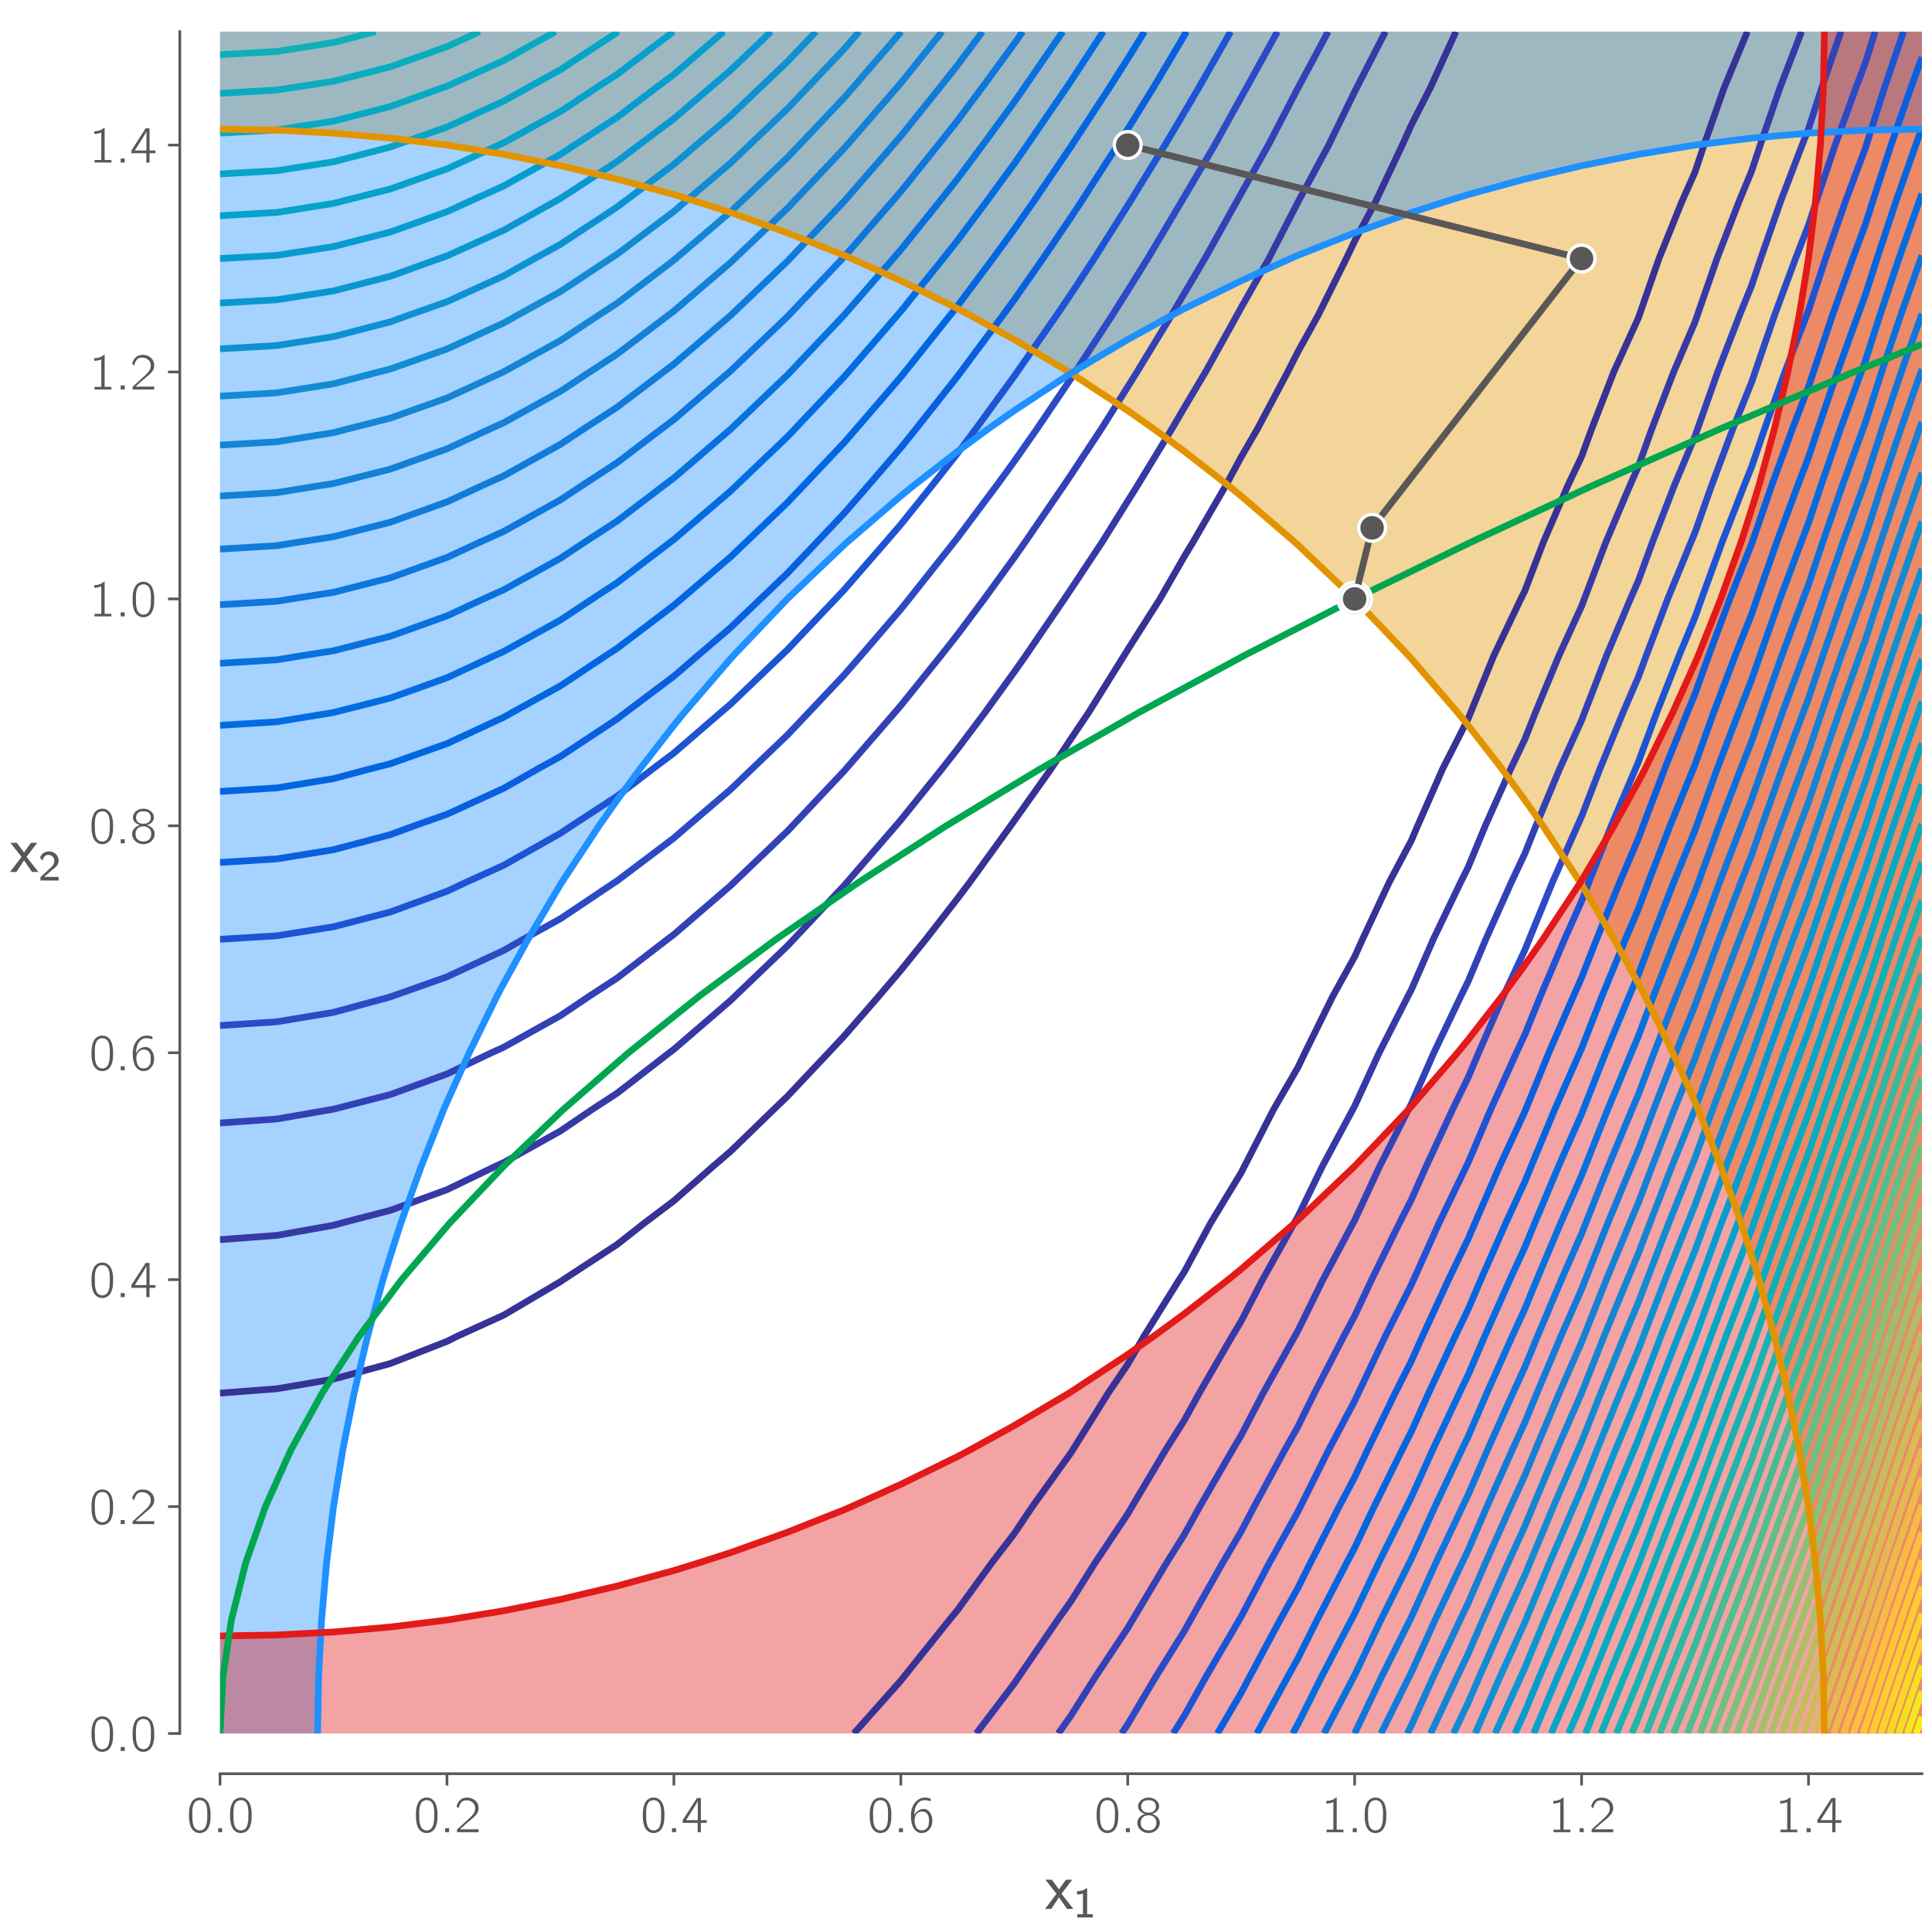
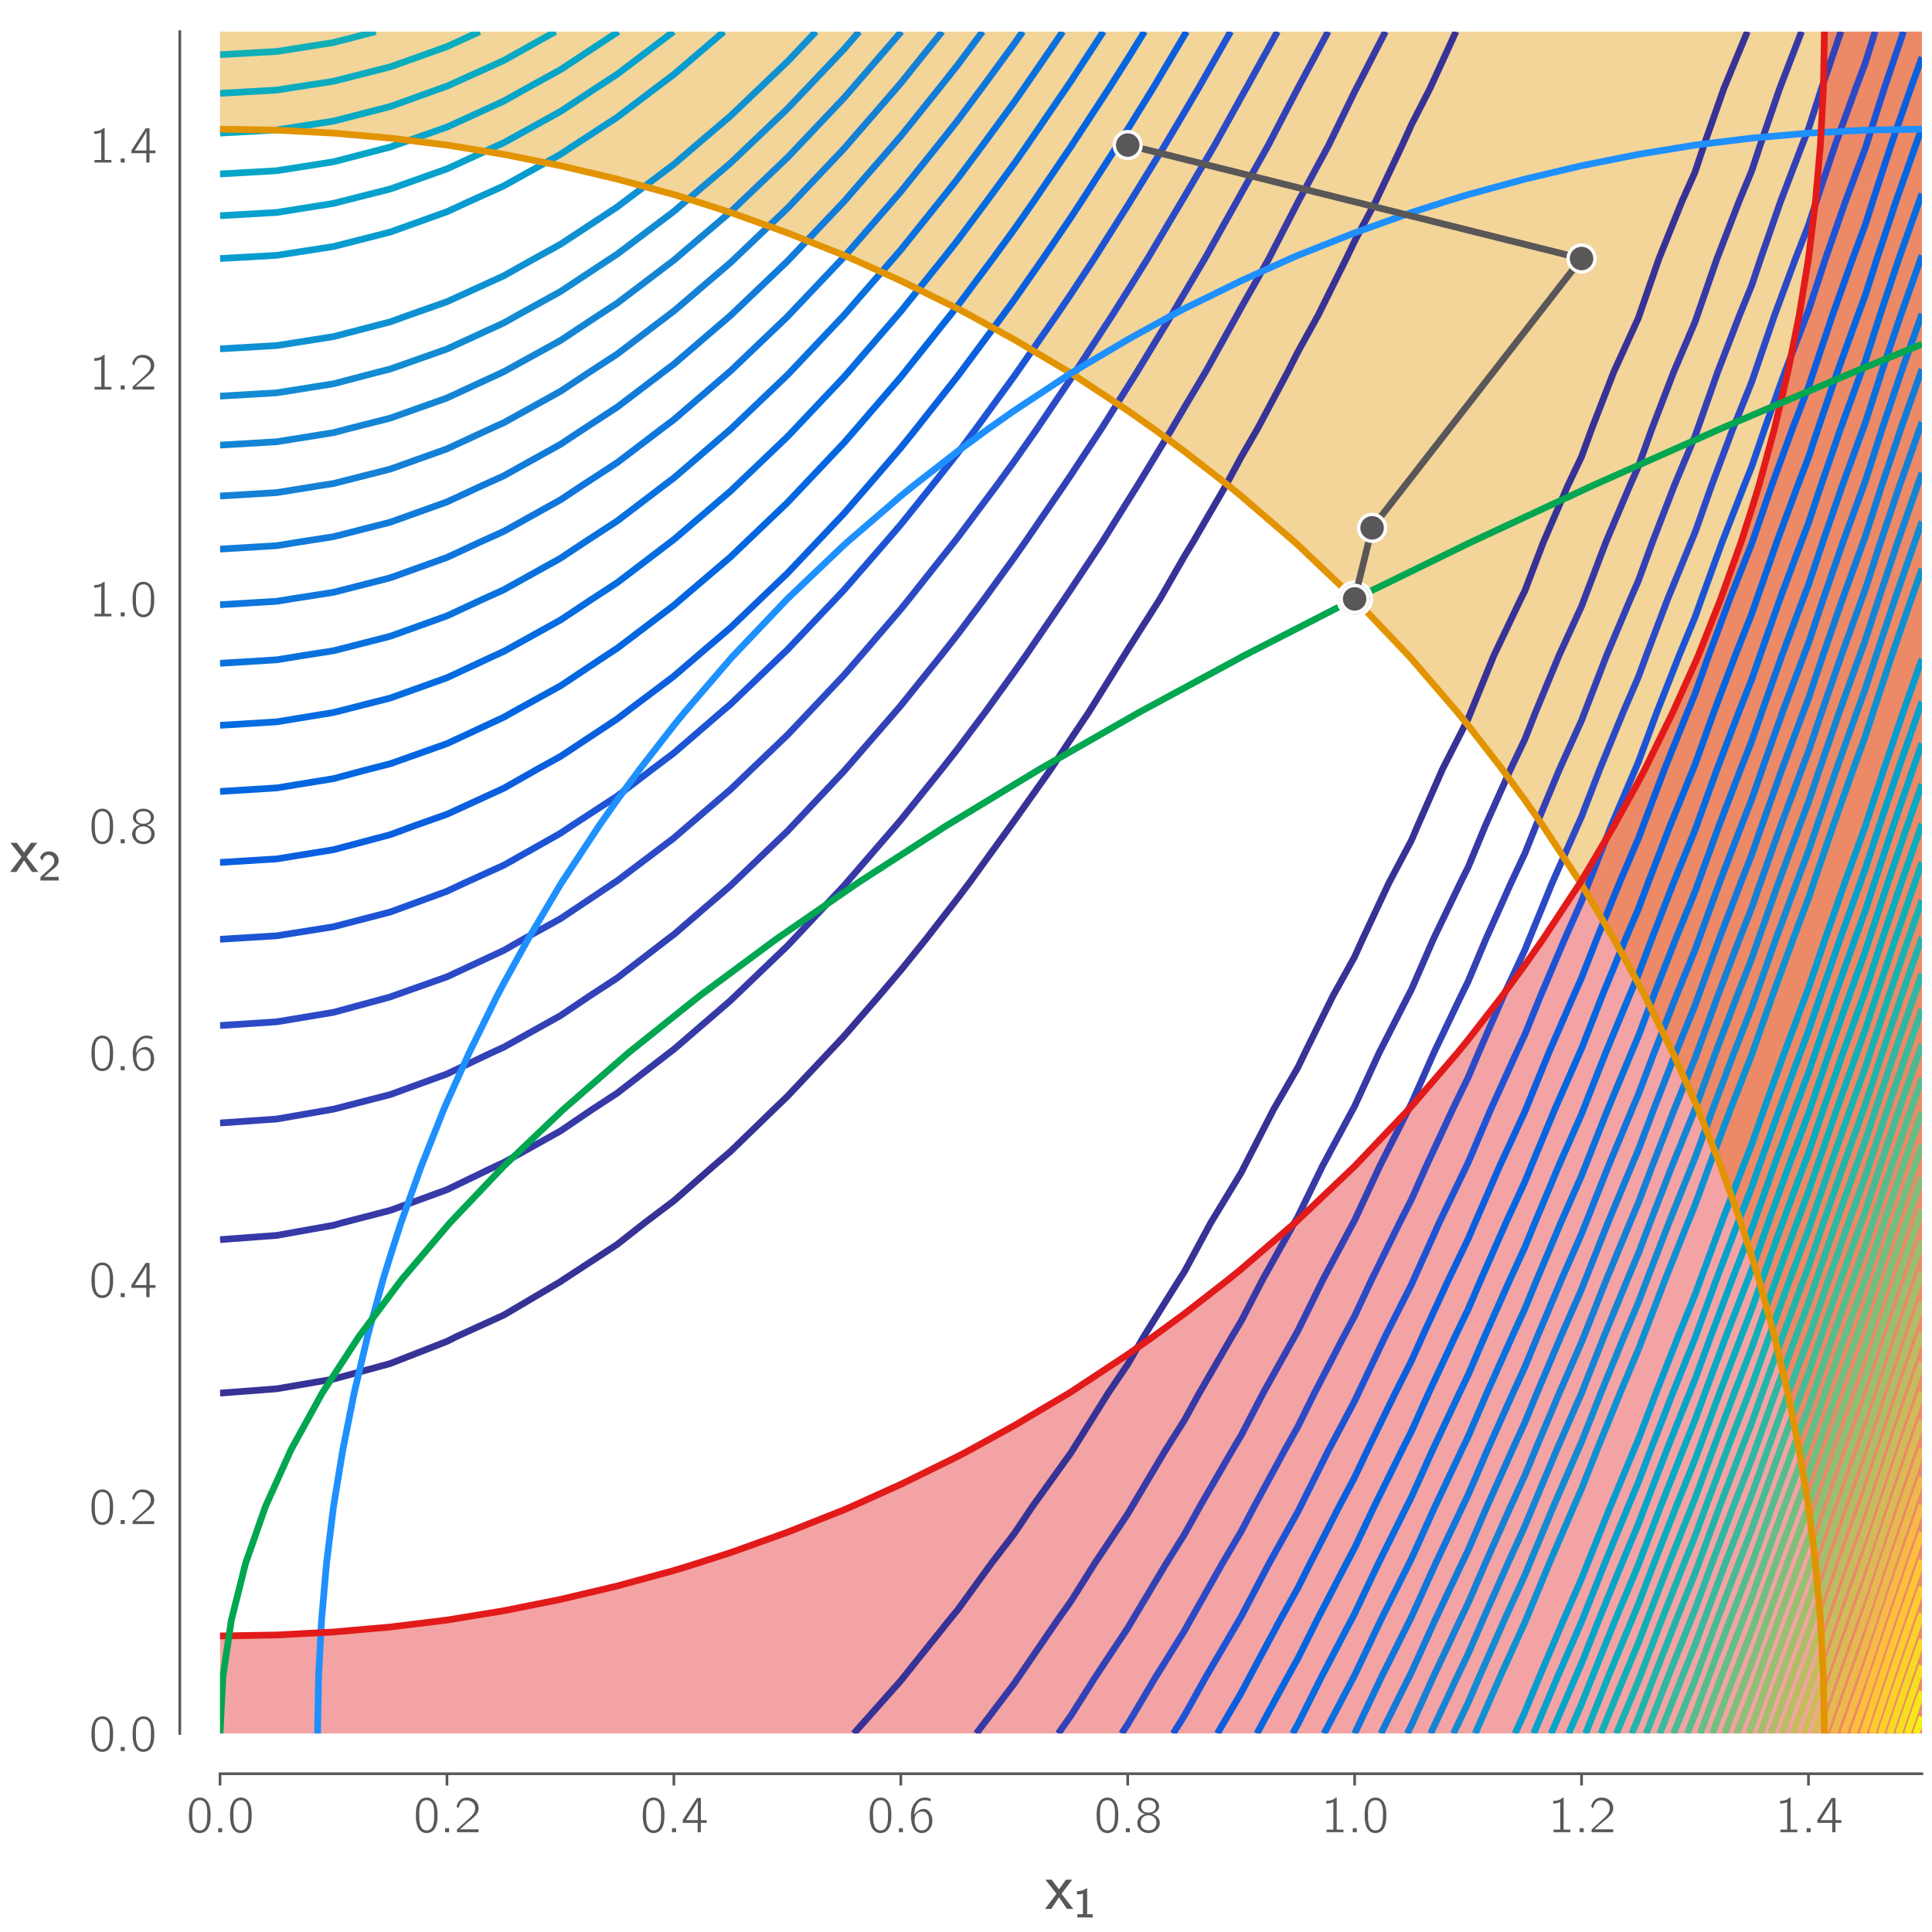
<svg xmlns="http://www.w3.org/2000/svg" xmlns:xlink="http://www.w3.org/1999/xlink" width="576pt" height="576pt" viewBox="0 0 576 576" version="1.1">
  <defs>
    <style type="text/css">*{stroke-linejoin: round; stroke-linecap: butt}</style>
  </defs>
  <g id="figure_1">
    <g id="patch_1">
      <path d="M 0 576  L 576 576  L 576 0  L 0 0  z " style="fill: #ffffff" />
    </g>
    <g id="axes_1">
      <g id="patch_2">
        <path d="M 65.603 516.821  L 573 516.821  L 573 9.424  L 65.603 9.424  z " style="fill: #ffffff" />
      </g>
      <g id="QuadContourSet_1">
        <path d="M 556.087 516.821  L 573 516.821  L 573 499.908  L 573 482.995  L 573 466.081  L 573 449.168  L 573 432.255  L 573 415.342  L 573 398.428  L 573 381.515  L 573 364.602  L 573 347.689  L 573 330.776  L 573 313.862  L 573 296.949  L 573 280.036  L 573 263.123  L 573 246.209  L 573 229.296  L 573 212.383  L 573 195.47  L 573 178.556  L 573 161.643  L 573 144.73  L 573 127.817  L 573 110.903  L 573 93.99  L 573 77.077  L 573 60.164  L 573 43.251  L 573 26.337  L 573 9.424  L 556.087 9.424  L 539.173 9.424  L 522.26 9.424  L 505.347 9.424  L 488.434 9.424  L 471.52 9.424  L 454.607 9.424  L 437.694 9.424  L 420.781 9.424  L 403.867 9.424  L 386.954 9.424  L 370.041 9.424  L 353.128 9.424  L 336.214 9.424  L 319.301 9.424  L 302.388 9.424  L 285.475 9.424  L 268.561 9.424  L 251.648 9.424  L 234.735 9.424  L 217.822 9.424  L 200.909 9.424  L 183.995 9.424  L 167.082 9.424  L 150.169 9.424  L 133.256 9.424  L 116.342 9.424  L 99.429 9.424  L 82.516 9.424  L 65.603 9.424  L 65.603 26.337  L 65.603 38.503  L 82.516 38.8  L 99.429 39.69  L 116.342 41.173  L 133.256 43.251  L 133.256 43.251  L 150.169 46.018  L 167.082 49.401  L 183.995 53.398  L 200.909 58.011  L 207.873 60.164  L 217.822 63.355  L 234.735 69.418  L 251.648 76.12  L 253.854 77.077  L 268.561 83.71  L 285.475 92  L 289.233 93.99  L 302.388 101.239  L 318.718 110.903  L 319.301 111.263  L 336.214 122.419  L 343.902 127.817  L 353.128 134.582  L 366.175 144.73  L 370.041 147.877  L 386.04 161.643  L 386.954 162.468  L 403.867 178.556  L 403.867 178.556  L 419.956 195.47  L 420.781 196.384  L 434.547 212.383  L 437.694 216.249  L 447.842 229.296  L 454.607 238.522  L 460.005 246.209  L 471.16 263.123  L 471.52 263.706  L 481.185 280.036  L 488.434 293.191  L 490.423 296.949  L 498.714 313.862  L 505.347 328.569  L 506.304 330.776  L 513.006 347.689  L 519.069 364.602  L 522.26 374.551  L 524.413 381.515  L 529.025 398.428  L 533.023 415.342  L 536.406 432.255  L 539.173 449.168  L 539.173 449.168  L 541.25 466.081  L 542.734 482.995  L 543.624 499.908  L 543.921 516.821  z " clip-path="url(#pd804b03921)" style="fill: #e29400; fill-opacity: 0.4" />
      </g>
      <g id="QuadContourSet_2">
-         <path d="M 82.516 516.821  L 94.682 516.821  L 94.978 499.908  L 95.868 482.995  L 97.352 466.081  L 99.429 449.168  L 99.429 449.168  L 102.197 432.255  L 105.579 415.342  L 109.577 398.428  L 114.19 381.515  L 116.342 374.551  L 119.534 364.602  L 125.597 347.689  L 132.298 330.776  L 133.256 328.569  L 139.888 313.862  L 148.179 296.949  L 150.169 293.191  L 157.417 280.036  L 167.082 263.706  L 167.442 263.123  L 178.597 246.209  L 183.995 238.522  L 190.761 229.296  L 200.909 216.249  L 204.055 212.383  L 217.822 196.384  L 218.647 195.47  L 234.735 178.556  L 234.735 178.556  L 251.648 162.468  L 252.562 161.643  L 268.561 147.877  L 272.427 144.73  L 285.475 134.582  L 294.7 127.817  L 302.388 122.419  L 319.301 111.263  L 319.884 110.903  L 336.214 101.239  L 349.369 93.99  L 353.128 92  L 370.041 83.71  L 384.748 77.077  L 386.954 76.12  L 403.867 69.418  L 420.781 63.355  L 430.73 60.164  L 437.694 58.011  L 454.607 53.398  L 471.52 49.401  L 488.434 46.018  L 505.347 43.251  L 505.347 43.251  L 522.26 41.173  L 539.173 39.69  L 556.087 38.8  L 573 38.503  L 573 26.337  L 573 9.424  L 556.087 9.424  L 539.173 9.424  L 522.26 9.424  L 505.347 9.424  L 488.434 9.424  L 471.52 9.424  L 454.607 9.424  L 437.694 9.424  L 420.781 9.424  L 403.867 9.424  L 386.954 9.424  L 370.041 9.424  L 353.128 9.424  L 336.214 9.424  L 319.301 9.424  L 302.388 9.424  L 285.475 9.424  L 268.561 9.424  L 251.648 9.424  L 234.735 9.424  L 217.822 9.424  L 200.909 9.424  L 183.995 9.424  L 167.082 9.424  L 150.169 9.424  L 133.256 9.424  L 116.342 9.424  L 99.429 9.424  L 82.516 9.424  L 65.603 9.424  L 65.603 26.337  L 65.603 43.251  L 65.603 60.164  L 65.603 77.077  L 65.603 93.99  L 65.603 110.903  L 65.603 127.817  L 65.603 144.73  L 65.603 161.643  L 65.603 178.556  L 65.603 195.47  L 65.603 212.383  L 65.603 229.296  L 65.603 246.209  L 65.603 263.123  L 65.603 280.036  L 65.603 296.949  L 65.603 313.862  L 65.603 330.776  L 65.603 347.689  L 65.603 364.602  L 65.603 381.515  L 65.603 398.428  L 65.603 415.342  L 65.603 432.255  L 65.603 449.168  L 65.603 466.081  L 65.603 482.995  L 65.603 499.908  L 65.603 516.821  z " clip-path="url(#pd804b03921)" style="fill: #1e90ff; fill-opacity: 0.4" />
-       </g>
+         </g>
      <g id="QuadContourSet_3">
        <path d="M 82.516 516.821  L 99.429 516.821  L 116.342 516.821  L 133.256 516.821  L 150.169 516.821  L 167.082 516.821  L 183.995 516.821  L 200.909 516.821  L 217.822 516.821  L 234.735 516.821  L 251.648 516.821  L 268.561 516.821  L 285.475 516.821  L 302.388 516.821  L 319.301 516.821  L 336.214 516.821  L 353.128 516.821  L 370.041 516.821  L 386.954 516.821  L 403.867 516.821  L 420.781 516.821  L 437.694 516.821  L 454.607 516.821  L 471.52 516.821  L 488.434 516.821  L 505.347 516.821  L 522.26 516.821  L 539.173 516.821  L 556.087 516.821  L 573 516.821  L 573 499.908  L 573 482.995  L 573 466.081  L 573 449.168  L 573 432.255  L 573 415.342  L 573 398.428  L 573 381.515  L 573 364.602  L 573 347.689  L 573 330.776  L 573 313.862  L 573 296.949  L 573 280.036  L 573 263.123  L 573 246.209  L 573 229.296  L 573 212.383  L 573 195.47  L 573 178.556  L 573 161.643  L 573 144.73  L 573 127.817  L 573 110.903  L 573 93.99  L 573 77.077  L 573 60.164  L 573 43.251  L 573 26.337  L 573 9.424  L 556.087 9.424  L 543.921 9.424  L 543.624 26.337  L 542.734 43.251  L 541.25 60.164  L 539.173 77.077  L 539.173 77.077  L 536.406 93.99  L 533.023 110.903  L 529.025 127.817  L 524.413 144.73  L 522.26 151.694  L 519.069 161.643  L 513.006 178.556  L 506.304 195.47  L 505.347 197.676  L 498.714 212.383  L 490.423 229.296  L 488.434 233.055  L 481.185 246.209  L 471.52 262.539  L 471.16 263.123  L 460.005 280.036  L 454.607 287.724  L 447.842 296.949  L 437.694 309.996  L 434.547 313.862  L 420.781 329.861  L 419.956 330.776  L 403.867 347.689  L 403.867 347.689  L 386.954 363.777  L 386.04 364.602  L 370.041 378.369  L 366.175 381.515  L 353.128 391.663  L 343.902 398.428  L 336.214 403.826  L 319.301 414.982  L 318.718 415.342  L 302.388 425.006  L 289.233 432.255  L 285.475 434.245  L 268.561 442.536  L 253.854 449.168  L 251.648 450.126  L 234.735 456.827  L 217.822 462.89  L 207.873 466.081  L 200.909 468.234  L 183.995 472.847  L 167.082 476.844  L 150.169 480.227  L 133.256 482.995  L 133.256 482.995  L 116.342 485.072  L 99.429 486.555  L 82.516 487.446  L 65.603 487.742  L 65.603 499.908  L 65.603 516.821  z " clip-path="url(#pd804b03921)" style="fill: #e21a1a; fill-opacity: 0.4" />
      </g>
      <g id="matplotlib.axis_1">
        <g id="xtick_1">
          <g id="line2d_1">
            <defs>
              <path id="md53f7da9fb" d="M 0 0  L 0 3.5  " style="stroke: #5a5758; stroke-width: 0.8" />
            </defs>
            <g>
              <use xlink:href="#md53f7da9fb" x="65.603" y="528.821" style="fill: #5a5758; stroke: #5a5758; stroke-width: 0.8" />
            </g>
          </g>
          <g id="text_1">
            <g style="fill: #5a5758" transform="translate(55.541 546.242) scale(0.15 -0.15)">
              <defs>
                <path id="CMUBright-Roman-30" d="M 333 1984  L 333 2086  Q 333 2291 339 2438  Q 346 2586 371 2832  Q 397 3078 461 3267  Q 525 3456 621 3657  Q 717 3859 880 4006  Q 1043 4154 1261 4230  Q 1446 4301 1677 4301  Q 1856 4301 2025 4256  Q 2195 4211 2380 4070  Q 2566 3930 2704 3709  Q 2842 3488 2931 3104  Q 3021 2720 3021 2214  Q 3021 1683 2982 1347  Q 2944 1011 2803 685  Q 2618 250 2307 70  Q 1997 -109 1677 -109  Q 1498 -109 1328 -64  Q 1158 -19 972 121  Q 787 262 649 483  Q 512 704 422 1091  Q 333 1478 333 1984  z M 742 2413  Q 742 2374 745 2326  Q 749 2278 749 2272  L 749 2150  Q 749 1779 758 1548  Q 768 1318 838 1014  Q 909 710 1037 538  Q 1286 218 1677 218  Q 2086 218 2330 557  Q 2451 730 2518 1037  Q 2586 1344 2595 1568  Q 2605 1792 2605 2163  L 2605 2272  Q 2605 2278 2608 2323  Q 2611 2368 2611 2406  Q 2611 3302 2336 3661  Q 2099 3981 1677 3981  Q 1242 3981 1005 3642  Q 742 3264 742 2413  z " transform="scale(0.016)" />
                <path id="CMUBright-Roman-2e" d="M 678 0  L 678 499  L 1178 499  L 1178 0  L 678 0  z " transform="scale(0.016)" />
              </defs>
              <use xlink:href="#CMUBright-Roman-30" />
              <use xlink:href="#CMUBright-Roman-2e" x="52.5" />
              <use xlink:href="#CMUBright-Roman-30" x="81.7" />
            </g>
          </g>
        </g>
        <g id="xtick_2">
          <g id="line2d_2">
            <g>
              <use xlink:href="#md53f7da9fb" x="133.256" y="528.821" style="fill: #5a5758; stroke: #5a5758; stroke-width: 0.8" />
            </g>
          </g>
          <g id="text_2">
            <g style="fill: #5a5758" transform="translate(123.194 546.242) scale(0.15 -0.15)">
              <defs>
                <path id="CMUBright-Roman-32" d="M 275 3226  Q 595 4301 1587 4301  L 1594 4301  Q 2214 4294 2617 3923  Q 3021 3552 3021 2989  Q 3021 2746 2937 2531  Q 2854 2317 2668 2115  Q 2483 1914 2384 1821  Q 2285 1728 2061 1549  Q 1754 1299 1642 1203  Q 1530 1107 698 358  L 3021 358  L 3021 0  L 333 0  L 333 339  L 1683 1562  Q 2144 1965 2368 2278  Q 2592 2592 2592 2982  Q 2592 3418 2278 3690  Q 1965 3962 1498 3962  Q 1069 3962 854 3693  Q 640 3424 512 2938  L 275 3226  z " transform="scale(0.016)" />
              </defs>
              <use xlink:href="#CMUBright-Roman-30" />
              <use xlink:href="#CMUBright-Roman-2e" x="52.5" />
              <use xlink:href="#CMUBright-Roman-32" x="81.7" />
            </g>
          </g>
        </g>
        <g id="xtick_3">
          <g id="line2d_3">
            <g>
              <use xlink:href="#md53f7da9fb" x="200.909" y="528.821" style="fill: #5a5758; stroke: #5a5758; stroke-width: 0.8" />
            </g>
          </g>
          <g id="text_3">
            <g style="fill: #5a5758" transform="translate(190.847 546.242) scale(0.15 -0.15)">
              <defs>
                <path id="CMUBright-Roman-34" d="M 186 1158  L 186 1504  L 1952 4250  L 2438 4250  L 2438 1498  L 3168 1498  L 3168 1158  L 2438 1158  L 2438 0  L 2035 0  L 2035 1158  L 186 1158  z M 602 1498  L 2054 1498  L 2054 3885  Q 1971 3667 1606 3085  L 602 1498  z " transform="scale(0.016)" />
              </defs>
              <use xlink:href="#CMUBright-Roman-30" />
              <use xlink:href="#CMUBright-Roman-2e" x="52.5" />
              <use xlink:href="#CMUBright-Roman-34" x="81.7" />
            </g>
          </g>
        </g>
        <g id="xtick_4">
          <g id="line2d_4">
            <g>
              <use xlink:href="#md53f7da9fb" x="268.561" y="528.821" style="fill: #5a5758; stroke: #5a5758; stroke-width: 0.8" />
            </g>
          </g>
          <g id="text_4">
            <g style="fill: #5a5758" transform="translate(258.5 546.242) scale(0.15 -0.15)">
              <defs>
                <path id="CMUBright-Roman-36" d="M 346 2061  Q 346 3072 864 3686  Q 1382 4301 2074 4301  L 2086 4301  Q 2426 4301 2797 4179  L 2797 3846  Q 2374 3981 2074 3981  L 2061 3981  Q 1478 3981 1123 3491  Q 768 3002 768 2208  Q 768 2195 771 2166  Q 774 2138 774 2125  Q 928 2445 1238 2665  Q 1549 2886 1952 2886  Q 2387 2886 2682 2483  Q 3008 2029 3008 1408  Q 3008 768 2618 326  Q 2240 -109 1690 -109  Q 1510 -109 1340 -57  Q 1171 -6 985 141  Q 800 288 662 521  Q 525 755 435 1152  Q 346 1549 346 2061  z M 794 1389  Q 813 1171 854 1004  Q 896 838 985 643  Q 1075 448 1254 336  Q 1434 224 1690 224  Q 2138 224 2381 550  Q 2515 736 2550 921  Q 2586 1107 2586 1434  Q 2586 1645 2573 1776  Q 2560 1907 2480 2089  Q 2400 2272 2253 2400  Q 2054 2566 1728 2566  Q 1325 2566 1062 2265  Q 800 1965 800 1555  Q 800 1440 806 1389  L 794 1389  z " transform="scale(0.016)" />
              </defs>
              <use xlink:href="#CMUBright-Roman-30" />
              <use xlink:href="#CMUBright-Roman-2e" x="52.5" />
              <use xlink:href="#CMUBright-Roman-36" x="81.7" />
            </g>
          </g>
        </g>
        <g id="xtick_5">
          <g id="line2d_5">
            <g>
              <use xlink:href="#md53f7da9fb" x="336.214" y="528.821" style="fill: #5a5758; stroke: #5a5758; stroke-width: 0.8" />
            </g>
          </g>
          <g id="text_5">
            <g style="fill: #5a5758" transform="translate(326.153 546.242) scale(0.15 -0.15)">
              <defs>
                <path id="CMUBright-Roman-38" d="M 275 1158  Q 275 1517 518 1817  Q 762 2118 1248 2266  Q 909 2349 640 2598  Q 371 2848 371 3206  Q 371 3642 745 3971  Q 1120 4301 1677 4301  Q 2221 4301 2601 3981  Q 2982 3661 2982 3213  Q 2982 2918 2787 2684  Q 2592 2451 2285 2323  L 2099 2266  Q 2464 2176 2768 1885  Q 3072 1594 3072 1158  Q 3072 646 2665 268  Q 2259 -109 1670 -109  Q 1075 -109 675 275  Q 275 659 275 1158  z M 698 1158  Q 698 704 970 464  Q 1242 224 1670 224  Q 2118 224 2384 470  Q 2650 717 2650 1165  Q 2650 1619 2371 1862  Q 2093 2106 1670 2106  Q 1280 2106 989 1878  Q 698 1651 698 1158  z M 755 3206  Q 755 2886 982 2656  Q 1210 2426 1670 2426  Q 2093 2426 2342 2634  Q 2592 2842 2592 3206  Q 2592 3507 2387 3744  Q 2182 3981 1683 3981  Q 1171 3981 963 3744  Q 755 3507 755 3206  z " transform="scale(0.016)" />
              </defs>
              <use xlink:href="#CMUBright-Roman-30" />
              <use xlink:href="#CMUBright-Roman-2e" x="52.5" />
              <use xlink:href="#CMUBright-Roman-38" x="81.7" />
            </g>
          </g>
        </g>
        <g id="xtick_6">
          <g id="line2d_6">
            <g>
              <use xlink:href="#md53f7da9fb" x="403.867" y="528.821" style="fill: #5a5758; stroke: #5a5758; stroke-width: 0.8" />
            </g>
          </g>
          <g id="text_6">
            <g style="fill: #5a5758" transform="translate(393.806 546.242) scale(0.15 -0.15)">
              <defs>
                <path id="CMUBright-Roman-31" d="M 672 3558  L 672 3885  Q 1427 3885 1862 4301  L 1965 4301  L 1965 320  L 2803 320  L 2803 0  L 710 0  L 710 320  L 1549 320  L 1549 3744  Q 1178 3558 672 3558  z " transform="scale(0.016)" />
              </defs>
              <use xlink:href="#CMUBright-Roman-31" />
              <use xlink:href="#CMUBright-Roman-2e" x="52.5" />
              <use xlink:href="#CMUBright-Roman-30" x="81.7" />
            </g>
          </g>
        </g>
        <g id="xtick_7">
          <g id="line2d_7">
            <g>
              <use xlink:href="#md53f7da9fb" x="471.52" y="528.821" style="fill: #5a5758; stroke: #5a5758; stroke-width: 0.8" />
            </g>
          </g>
          <g id="text_7">
            <g style="fill: #5a5758" transform="translate(461.459 546.242) scale(0.15 -0.15)">
              <use xlink:href="#CMUBright-Roman-31" />
              <use xlink:href="#CMUBright-Roman-2e" x="52.5" />
              <use xlink:href="#CMUBright-Roman-32" x="81.7" />
            </g>
          </g>
        </g>
        <g id="xtick_8">
          <g id="line2d_8">
            <g>
              <use xlink:href="#md53f7da9fb" x="539.173" y="528.821" style="fill: #5a5758; stroke: #5a5758; stroke-width: 0.8" />
            </g>
          </g>
          <g id="text_8">
            <g style="fill: #5a5758" transform="translate(529.112 546.242) scale(0.15 -0.15)">
              <use xlink:href="#CMUBright-Roman-31" />
              <use xlink:href="#CMUBright-Roman-2e" x="52.5" />
              <use xlink:href="#CMUBright-Roman-34" x="81.7" />
            </g>
          </g>
        </g>
        <g id="text_9">
          <g style="fill: #5a5758" transform="translate(311.561 569.256) scale(0.18 -0.18)">
            <defs>
              <path id="CMUBright-SemiBold-78" d="M 0 0  L 1184 1562  L 1184 1568  L 38 3021  L 698 3021  L 1446 2022  L 2163 3021  L 2816 3021  L 1709 1568  L 1709 1562  L 2931 0  L 2272 0  L 1446 1197  L 1440 1197  L 653 0  L 0 0  z " transform="scale(0.016)" />
              <path id="CMUBright-SemiBold-31" d="M 570 3398  L 570 3885  Q 1459 3885 1914 4301  L 2067 4301  L 2067 480  L 2893 480  L 2893 0  L 608 0  L 608 480  L 1446 480  L 1446 3533  Q 1062 3398 570 3398  z " transform="scale(0.016)" />
            </defs>
            <use xlink:href="#CMUBright-SemiBold-78" transform="translate(0 0.797)" />
            <use xlink:href="#CMUBright-SemiBold-31" transform="translate(46.626 -13.364) scale(0.7)" />
          </g>
        </g>
      </g>
      <g id="matplotlib.axis_2">
        <g id="ytick_1">
          <g id="line2d_9">
            <defs>
-               <path id="m6866e51937" d="M 0 0  L -3.5 0  " style="stroke: #5a5758; stroke-width: 0.8" />
-             </defs>
+               </defs>
            <g>
              <use xlink:href="#m6866e51937" x="53.603" y="516.821" style="fill: #5a5758; stroke: #5a5758; stroke-width: 0.8" />
            </g>
          </g>
          <g id="text_10">
            <g style="fill: #5a5758" transform="translate(26.48 522.032) scale(0.15 -0.15)">
              <use xlink:href="#CMUBright-Roman-30" />
              <use xlink:href="#CMUBright-Roman-2e" x="52.5" />
              <use xlink:href="#CMUBright-Roman-30" x="81.7" />
            </g>
          </g>
        </g>
        <g id="ytick_2">
          <g id="line2d_10">
            <g>
              <use xlink:href="#m6866e51937" x="53.603" y="449.168" style="fill: #5a5758; stroke: #5a5758; stroke-width: 0.8" />
            </g>
          </g>
          <g id="text_11">
            <g style="fill: #5a5758" transform="translate(26.48 454.379) scale(0.15 -0.15)">
              <use xlink:href="#CMUBright-Roman-30" />
              <use xlink:href="#CMUBright-Roman-2e" x="52.5" />
              <use xlink:href="#CMUBright-Roman-32" x="81.7" />
            </g>
          </g>
        </g>
        <g id="ytick_3">
          <g id="line2d_11">
            <g>
              <use xlink:href="#m6866e51937" x="53.603" y="381.515" style="fill: #5a5758; stroke: #5a5758; stroke-width: 0.8" />
            </g>
          </g>
          <g id="text_12">
            <g style="fill: #5a5758" transform="translate(26.48 386.726) scale(0.15 -0.15)">
              <use xlink:href="#CMUBright-Roman-30" />
              <use xlink:href="#CMUBright-Roman-2e" x="52.5" />
              <use xlink:href="#CMUBright-Roman-34" x="81.7" />
            </g>
          </g>
        </g>
        <g id="ytick_4">
          <g id="line2d_12">
            <g>
              <use xlink:href="#m6866e51937" x="53.603" y="313.862" style="fill: #5a5758; stroke: #5a5758; stroke-width: 0.8" />
            </g>
          </g>
          <g id="text_13">
            <g style="fill: #5a5758" transform="translate(26.48 319.073) scale(0.15 -0.15)">
              <use xlink:href="#CMUBright-Roman-30" />
              <use xlink:href="#CMUBright-Roman-2e" x="52.5" />
              <use xlink:href="#CMUBright-Roman-36" x="81.7" />
            </g>
          </g>
        </g>
        <g id="ytick_5">
          <g id="line2d_13">
            <g>
              <use xlink:href="#m6866e51937" x="53.603" y="246.209" style="fill: #5a5758; stroke: #5a5758; stroke-width: 0.8" />
            </g>
          </g>
          <g id="text_14">
            <g style="fill: #5a5758" transform="translate(26.48 251.42) scale(0.15 -0.15)">
              <use xlink:href="#CMUBright-Roman-30" />
              <use xlink:href="#CMUBright-Roman-2e" x="52.5" />
              <use xlink:href="#CMUBright-Roman-38" x="81.7" />
            </g>
          </g>
        </g>
        <g id="ytick_6">
          <g id="line2d_14">
            <g>
              <use xlink:href="#m6866e51937" x="53.603" y="178.556" style="fill: #5a5758; stroke: #5a5758; stroke-width: 0.8" />
            </g>
          </g>
          <g id="text_15">
            <g style="fill: #5a5758" transform="translate(26.48 183.767) scale(0.15 -0.15)">
              <use xlink:href="#CMUBright-Roman-31" />
              <use xlink:href="#CMUBright-Roman-2e" x="52.5" />
              <use xlink:href="#CMUBright-Roman-30" x="81.7" />
            </g>
          </g>
        </g>
        <g id="ytick_7">
          <g id="line2d_15">
            <g>
              <use xlink:href="#m6866e51937" x="53.603" y="110.903" style="fill: #5a5758; stroke: #5a5758; stroke-width: 0.8" />
            </g>
          </g>
          <g id="text_16">
            <g style="fill: #5a5758" transform="translate(26.48 116.114) scale(0.15 -0.15)">
              <use xlink:href="#CMUBright-Roman-31" />
              <use xlink:href="#CMUBright-Roman-2e" x="52.5" />
              <use xlink:href="#CMUBright-Roman-32" x="81.7" />
            </g>
          </g>
        </g>
        <g id="ytick_8">
          <g id="line2d_16">
            <g>
              <use xlink:href="#m6866e51937" x="53.603" y="43.251" style="fill: #5a5758; stroke: #5a5758; stroke-width: 0.8" />
            </g>
          </g>
          <g id="text_17">
            <g style="fill: #5a5758" transform="translate(26.48 48.461) scale(0.15 -0.15)">
              <use xlink:href="#CMUBright-Roman-31" />
              <use xlink:href="#CMUBright-Roman-2e" x="52.5" />
              <use xlink:href="#CMUBright-Roman-34" x="81.7" />
            </g>
          </g>
        </g>
        <g id="text_18">
          <g style="fill: #5a5758" transform="translate(3 260.116) scale(0.18 -0.18)">
            <defs>
              <path id="CMUBright-SemiBold-32" d="M 275 3373  Q 602 4301 1581 4301  Q 2240 4301 2630 3894  Q 3021 3488 3021 2918  Q 3021 2739 2957 2569  Q 2893 2400 2822 2285  Q 2752 2170 2573 2000  Q 2394 1830 2298 1753  Q 2202 1677 1952 1478  Q 1773 1338 877 538  L 3021 538  L 3021 0  L 333 0  L 333 512  Q 1158 1286 1574 1645  Q 1984 1990 2182 2272  Q 2381 2554 2381 2906  Q 2381 3283 2134 3539  Q 1888 3795 1491 3795  Q 851 3795 627 2938  L 275 3373  z " transform="scale(0.016)" />
            </defs>
            <use xlink:href="#CMUBright-SemiBold-78" transform="translate(0 0.797)" />
            <use xlink:href="#CMUBright-SemiBold-32" transform="translate(46.626 -13.364) scale(0.7)" />
          </g>
        </g>
      </g>
      <g id="QuadContourSet_4">
        <path d="M 403.867 178.556  L 403.867 178.556  L 403.867 178.556  L 403.867 178.556  L 403.867 178.556  z " clip-path="url(#pd804b03921)" style="fill: none; stroke: #352a87; stroke-width: 2" />
        <path d="M 65.603 415.342  L 65.603 415.342  L 82.516 414.047  L 99.429 411.154  L 116.342 406.525  L 133.256 399.912  L 136.229 398.428  L 150.169 392.086  L 167.082 382.109  L 167.938 381.515  L 183.995 371.021  L 192.161 364.602  L 200.909 357.998  L 212.645 347.689  L 217.822 343.247  L 230.68 330.776  L 234.735 326.872  L 247.002 313.862  L 251.648 308.897  L 262.039 296.949  L 268.561 289.271  L 276.027 280.036  L 285.475 267.865  L 289.063 263.123  L 301.302 246.209  L 302.388 244.695  L 313.313 229.296  L 319.301 220.248  L 324.583 212.383  L 335.124 195.47  L 336.214 193.703  L 345.83 178.556  L 353.128 165.826  L 355.669 161.643  L 365.475 144.73  L 370.041 136.246  L 374.92 127.817  L 383.908 110.903  L 386.954 104.889  L 392.985 93.99  L 401.381 77.077  L 403.867 71.873  L 410.084 60.164  L 418.067 43.251  L 420.781 37.236  L 426.352 26.337  L 434.074 9.424  M 520.963 9.424  L 513.961 26.337  L 508.025 43.251  L 505.347 51.304  L 501.401 60.164  L 494.607 77.077  L 488.736 93.99  L 488.434 94.852  L 481.116 110.903  L 474.559 127.817  L 471.52 136.139  L 467.437 144.73  L 460.139 161.643  L 454.607 176.151  L 453.415 178.556  L 445.358 195.47  L 438.473 212.383  L 437.694 214.301  L 430.074 229.296  L 422.649 246.209  L 420.781 250.583  L 414.133 263.123  L 406.215 280.036  L 403.867 285.24  L 397.387 296.949  L 389.046 313.862  L 386.954 318.236  L 379.696 330.776  L 371.017 347.689  L 370.041 349.607  L 360.944 364.602  L 353.128 379.11  L 351.58 381.515  L 341.026 398.428  L 336.214 406.751  L 330.391 415.342  L 319.837 432.255  L 319.301 433.116  L 307.782 449.168  L 302.388 457.222  L 295.585 466.081  L 285.475 480.021  L 283.019 482.995  L 269.482 499.908  L 268.561 501.069  L 254.553 516.821  " clip-path="url(#pd804b03921)" style="fill: none; stroke: #363296; stroke-width: 2" />
        <path d="M 65.603 369.577  L 82.516 368.317  L 99.429 365.295  L 101.883 364.602  L 116.342 360.857  L 133.256 354.687  L 147.774 347.689  L 150.169 346.603  L 167.082 337.191  L 176.536 330.776  L 183.995 325.909  L 199.557 313.862  L 200.909 312.844  L 217.822 298.263  L 219.183 296.949  L 234.735 282.026  L 236.616 280.036  L 251.648 264.036  L 252.442 263.123  L 267.067 246.209  L 268.561 244.463  L 280.781 229.296  L 285.475 223.309  L 293.683 212.383  L 302.388 200.33  L 305.813 195.47  L 317.347 178.556  L 319.301 175.642  L 328.58 161.643  L 336.214 149.396  L 339.144 144.73  L 349.414 127.817  L 353.128 121.456  L 359.408 110.903  L 368.784 93.99  L 370.041 91.699  L 378.316 77.077  L 386.954 60.276  L 387.015 60.164  L 396.138 43.251  L 403.867 27.332  L 404.385 26.337  L 413.062 9.424  M 537.106 9.424  L 530.6 26.337  L 524.791 43.251  L 522.26 50.911  L 518.426 60.164  L 511.904 77.077  L 506.039 93.99  L 505.347 95.991  L 498.983 110.903  L 492.494 127.817  L 488.434 139.112  L 485.939 144.73  L 478.772 161.643  L 472.345 178.556  L 471.52 180.739  L 464.773 195.47  L 457.783 212.383  L 454.607 220.421  L 450.372 229.296  L 442.815 246.209  L 437.694 258.574  L 435.43 263.123  L 427.322 280.036  L 420.781 295.057  L 419.798 296.949  L 411.179 313.862  L 403.867 329.781  L 403.327 330.776  L 394.254 347.689  L 386.954 362.71  L 385.877 364.602  L 376.419 381.515  L 370.041 393.879  L 367.32 398.428  L 357.543 415.342  L 353.128 423.38  L 347.533 432.255  L 337.495 449.168  L 336.214 451.351  L 326.389 466.081  L 319.301 477.377  L 315.307 482.995  L 303.74 499.908  L 302.388 501.908  L 291.07 516.821  " clip-path="url(#pd804b03921)" style="fill: none; stroke: #3639a6; stroke-width: 2" />
        <path d="M 65.603 334.803  L 82.516 333.618  L 98.87 330.776  L 99.429 330.686  L 116.342 326.331  L 133.256 320.185  L 146.537 313.862  L 150.169 312.218  L 167.082 302.798  L 175.769 296.949  L 183.995 291.586  L 199 280.036  L 200.909 278.599  L 217.822 264.023  L 218.757 263.123  L 234.735 247.82  L 236.26 246.209  L 251.648 229.873  L 252.15 229.296  L 266.814 212.383  L 268.561 210.347  L 280.532 195.47  L 285.475 189.188  L 293.442 178.556  L 302.388 166.227  L 305.606 161.643  L 317.18 144.73  L 319.301 141.582  L 328.381 127.817  L 336.214 115.329  L 338.975 110.903  L 349.257 93.99  L 353.128 87.403  L 359.227 77.077  L 368.668 60.164  L 370.041 57.679  L 378.139 43.251  L 386.92 26.337  L 386.954 26.273  L 395.966 9.424  M 548.842 9.424  L 543.074 26.337  L 539.173 38.445  L 537.276 43.251  L 530.82 60.164  L 524.934 77.077  L 522.26 85.037  L 518.615 93.99  L 512.102 110.903  L 506.135 127.817  L 505.347 130.062  L 499.184 144.73  L 492.652 161.643  L 488.434 173.197  L 486.092 178.556  L 478.959 195.47  L 472.437 212.383  L 471.52 214.778  L 464.959 229.296  L 457.917 246.209  L 454.607 254.479  L 450.537 263.123  L 442.972 280.036  L 437.694 292.618  L 435.566 296.949  L 427.49 313.862  L 420.781 329.082  L 419.912 330.776  L 411.349 347.689  L 403.867 363.797  L 403.435 364.602  L 394.425 381.515  L 386.954 396.735  L 386 398.428  L 376.587 415.342  L 370.041 427.924  L 367.473 432.255  L 357.702 449.168  L 353.128 457.438  L 347.718 466.081  L 337.628 482.995  L 336.214 485.389  L 326.589 499.908  L 319.301 511.462  L 315.513 516.821  " clip-path="url(#pd804b03921)" style="fill: none; stroke: #3341b6; stroke-width: 2" />
        <path d="M 65.603 305.744  L 82.516 304.633  L 99.429 301.817  L 116.342 297.225  L 117.081 296.949  L 133.256 291.223  L 150.169 283.358  L 155.978 280.036  L 167.082 273.91  L 183.192 263.123  L 183.995 262.599  L 200.909 249.84  L 205.108 246.209  L 217.822 235.35  L 224.126 229.296  L 234.735 219.148  L 241.145 212.383  L 251.648 201.252  L 256.677 195.47  L 268.561 181.637  L 271.039 178.556  L 284.449 161.643  L 285.475 160.342  L 297.153 144.73  L 302.388 137.538  L 309.193 127.817  L 319.301 112.845  L 320.58 110.903  L 331.599 93.99  L 336.214 86.666  L 342.168 77.077  L 352.207 60.164  L 353.128 58.604  L 362.15 43.251  L 370.041 29.005  L 371.533 26.337  L 380.856 9.424  M 559.044 9.424  L 556.087 18.849  L 553.257 26.337  L 547.127 43.251  L 541.459 60.164  L 539.173 67.169  L 535.313 77.077  L 529.057 93.99  L 523.261 110.903  L 522.26 113.847  L 516.641 127.817  L 510.298 144.73  L 505.347 158.756  L 504.141 161.643  L 497.206 178.556  L 490.805 195.47  L 488.434 201.895  L 483.902 212.383  L 476.972 229.296  L 471.52 243.459  L 470.284 246.209  L 462.809 263.123  L 455.902 280.036  L 454.607 283.241  L 448.211 296.949  L 440.828 313.862  L 437.694 321.267  L 433.064 330.776  L 425.21 347.689  L 420.781 357.653  L 417.244 364.602  L 408.934 381.515  L 403.867 392.34  L 400.621 398.428  L 391.879 415.342  L 386.954 425.306  L 383.064 432.255  L 373.916 449.168  L 370.041 456.573  L 364.436 466.081  L 354.909 482.995  L 353.128 486.199  L 344.591 499.908  L 336.214 514.071  L 334.395 516.821  " clip-path="url(#pd804b03921)" style="fill: none; stroke: #2c4ac6; stroke-width: 2" />
        <path d="M 65.603 280.036  L 65.603 280.036  L 82.516 278.99  L 99.429 276.298  L 116.342 271.906  L 133.256 265.715  L 138.768 263.123  L 150.169 257.967  L 167.082 248.432  L 170.408 246.209  L 183.995 237.357  L 194.525 229.296  L 200.909 224.494  L 214.951 212.383  L 217.822 209.932  L 232.904 195.47  L 234.735 193.72  L 249.112 178.556  L 251.648 175.872  L 264.022 161.643  L 268.561 156.368  L 277.915 144.73  L 285.475 135.155  L 290.96 127.817  L 302.388 112.138  L 303.251 110.903  L 315.006 93.99  L 319.301 87.648  L 326.241 77.077  L 336.214 61.275  L 336.903 60.164  L 347.322 43.251  L 353.128 33.435  L 357.29 26.337  L 366.909 9.424  M 567.502 9.424  L 561.775 26.337  L 556.416 43.251  L 556.087 44.289  L 550.151 60.164  L 544.259 77.077  L 539.173 92.583  L 538.628 93.99  L 532.14 110.903  L 526.113 127.817  L 522.26 139.097  L 520.005 144.73  L 513.421 161.643  L 507.285 178.556  L 505.347 183.997  L 500.598 195.47  L 493.948 212.383  L 488.434 227.259  L 487.557 229.296  L 480.369 246.209  L 473.677 263.123  L 471.52 268.682  L 466.455 280.036  L 459.279 296.949  L 454.607 308.472  L 452.101 313.862  L 444.437 330.776  L 437.694 346.652  L 437.191 347.689  L 429.043 364.602  L 421.453 381.515  L 420.781 383.019  L 412.984 398.428  L 404.965 415.342  L 403.867 417.675  L 396.136 432.255  L 387.701 449.168  L 386.954 450.672  L 378.369 466.081  L 370.041 481.958  L 369.431 482.995  L 359.546 499.908  L 353.128 511.43  L 349.777 516.821  " clip-path="url(#pd804b03921)" style="fill: none; stroke: #1d54d5; stroke-width: 2" />
        <path d="M 65.603 257.121  L 82.516 256.069  L 99.429 253.328  L 116.342 248.846  L 123.497 246.209  L 133.256 242.762  L 150.169 235.015  L 160.244 229.296  L 167.082 225.526  L 183.995 214.345  L 186.562 212.383  L 200.909 201.594  L 208.016 195.47  L 217.822 187.102  L 226.739 178.556  L 234.735 170.918  L 243.531 161.643  L 251.648 153.057  L 258.889 144.73  L 268.561 133.499  L 273.126 127.817  L 285.475 112.192  L 286.437 110.903  L 299.005 93.99  L 302.388 89.358  L 310.96 77.077  L 319.301 64.773  L 322.324 60.164  L 333.214 43.251  L 336.214 38.511  L 343.738 26.337  L 353.128 10.487  L 353.75 9.424  M 573 17.062  L 569.652 26.337  L 563.787 43.251  L 558.283 60.164  L 556.087 67.064  L 552.358 77.077  L 546.323 93.99  L 540.656 110.903  L 539.173 115.385  L 534.395 127.817  L 528.217 144.73  L 522.407 161.643  L 522.26 162.071  L 515.711 178.556  L 509.417 195.47  L 505.347 206.856  L 503.067 212.383  L 496.26 229.296  L 489.874 246.209  L 488.434 250.069  L 482.855 263.123  L 475.995 280.036  L 471.52 291.532  L 469.111 296.949  L 461.765 313.862  L 454.868 330.776  L 454.607 331.416  L 447.085 347.689  L 439.746 364.602  L 437.694 369.407  L 431.851 381.515  L 424.069 398.428  L 420.781 405.763  L 415.946 415.342  L 407.728 432.255  L 403.867 440.439  L 399.248 449.168  L 390.605 466.081  L 386.954 473.416  L 381.628 482.995  L 372.571 499.908  L 370.041 504.713  L 362.946 516.821  " clip-path="url(#pd804b03921)" style="fill: none; stroke: #0a5fdf; stroke-width: 2" />
        <path d="M 65.603 235.959  L 82.516 234.906  L 99.429 232.139  L 110.098 229.296  L 116.342 227.705  L 133.256 221.7  L 150.169 213.847  L 152.752 212.383  L 167.082 204.483  L 180.639 195.47  L 183.995 193.284  L 200.909 180.466  L 203.126 178.556  L 217.822 166.019  L 222.391 161.643  L 234.735 149.855  L 239.597 144.73  L 251.648 131.987  L 255.275 127.817  L 268.561 112.398  L 269.762 110.903  L 283.274 93.99  L 285.475 91.209  L 296.021 77.077  L 302.388 68.367  L 308.11 60.164  L 319.301 43.673  L 319.578 43.251  L 330.632 26.337  L 336.214 17.526  L 341.216 9.424  M 573 38.125  L 571.157 43.251  L 565.209 60.164  L 559.611 77.077  L 556.087 88.108  L 553.904 93.99  L 547.782 110.903  L 542.017 127.817  L 539.173 136.385  L 535.976 144.73  L 529.706 161.643  L 523.794 178.556  L 522.26 183.001  L 517.321 195.47  L 510.929 212.383  L 505.347 227.947  L 504.792 229.296  L 497.891 246.209  L 491.399 263.123  L 488.434 271.043  L 484.601 280.036  L 477.637 296.949  L 471.52 312.617  L 470.968 313.862  L 463.519 330.776  L 456.506 347.689  L 454.607 352.332  L 448.949 364.602  L 441.492 381.515  L 437.694 390.387  L 433.822 398.428  L 425.921 415.342  L 420.781 426.781  L 418.023 432.255  L 409.682 449.168  L 403.867 461.469  L 401.431 466.081  L 392.658 482.995  L 386.954 494.434  L 383.916 499.908  L 374.72 516.821  " clip-path="url(#pd804b03921)" style="fill: none; stroke: #0266e1; stroke-width: 2" />
        <path d="M 65.603 216.249  L 82.516 215.2  L 99.429 212.422  L 99.576 212.383  L 116.342 208.116  L 133.256 202.063  L 147.412 195.47  L 150.169 194.224  L 167.082 184.863  L 176.579 178.556  L 183.995 173.727  L 199.851 161.643  L 200.909 160.848  L 217.822 146.384  L 219.549 144.73  L 234.735 130.233  L 237.028 127.817  L 251.648 112.363  L 252.918 110.903  L 267.557 93.99  L 268.561 92.826  L 281.205 77.077  L 285.475 71.686  L 294.07 60.164  L 302.388 48.793  L 306.251 43.251  L 317.825 26.337  L 319.301 24.165  L 328.942 9.424  M 573 57.748  L 572.134 60.164  L 566.142 77.077  L 560.487 93.99  L 556.087 107.717  L 554.908 110.903  L 548.74 127.817  L 542.914 144.73  L 539.173 155.967  L 537.005 161.643  L 530.685 178.556  L 524.708 195.47  L 522.26 202.54  L 518.372 212.383  L 511.923 229.296  L 505.813 246.209  L 505.347 247.503  L 498.959 263.123  L 492.401 280.036  L 488.434 290.607  L 485.737 296.949  L 478.713 313.862  L 472.064 330.776  L 471.52 332.162  L 464.666 347.689  L 457.582 364.602  L 454.607 371.861  L 450.164 381.515  L 442.638 398.428  L 437.694 409.952  L 435.104 415.342  L 427.134 432.255  L 420.781 446.367  L 419.372 449.168  L 410.961 466.081  L 403.867 481.062  L 402.848 482.995  L 394.002 499.908  L 386.954 514.02  L 385.402 516.821  " clip-path="url(#pd804b03921)" style="fill: none; stroke: #046ce0; stroke-width: 2" />
        <path d="M 65.603 197.755  L 82.516 196.713  L 90.121 195.47  L 99.429 194.015  L 116.342 189.695  L 133.256 183.621  L 144.15 178.556  L 150.169 175.838  L 167.082 166.437  L 174.309 161.643  L 183.995 155.336  L 197.924 144.73  L 200.909 142.487  L 217.822 127.96  L 217.971 127.817  L 234.735 111.818  L 235.603 110.903  L 251.612 93.99  L 251.648 93.952  L 266.323 77.077  L 268.561 74.483  L 280.056 60.164  L 285.475 53.324  L 292.987 43.251  L 302.388 30.407  L 305.223 26.337  L 316.854 9.424  M 573 76.163  L 572.673 77.077  L 566.666 93.99  L 560.98 110.903  L 556.087 126.124  L 555.463 127.817  L 549.277 144.73  L 543.418 161.643  L 539.173 174.36  L 537.575 178.556  L 531.233 195.47  L 525.22 212.383  L 522.26 220.91  L 518.956 229.296  L 512.479 246.209  L 506.329 263.123  L 505.347 265.839  L 499.553 280.036  L 492.961 296.949  L 488.434 308.986  L 486.365 313.862  L 479.314 330.776  L 472.622 347.689  L 471.52 350.493  L 465.304 364.602  L 458.181 381.515  L 454.607 390.221  L 450.837 398.428  L 443.276 415.342  L 437.694 428.33  L 435.811 432.255  L 427.809 449.168  L 420.781 464.754  L 420.114 466.081  L 411.672 482.995  L 403.867 499.451  L 403.627 499.908  L 394.748 516.821  " clip-path="url(#pd804b03921)" style="fill: none; stroke: #0971de; stroke-width: 2" />
        <path d="M 65.603 180.291  L 82.516 179.258  L 86.823 178.556  L 99.429 176.59  L 116.342 172.269  L 133.256 166.193  L 143.059 161.643  L 150.169 158.433  L 167.082 149.023  L 173.56 144.73  L 183.995 137.936  L 197.294 127.817  L 200.909 125.101  L 217.44 110.903  L 217.822 110.578  L 234.735 94.424  L 235.147 93.99  L 251.183 77.077  L 251.648 76.586  L 265.929 60.164  L 268.561 57.114  L 279.688 43.251  L 285.475 35.951  L 292.641 26.337  L 302.388 13.03  L 304.899 9.424  M 573 93.557  L 572.845 93.99  L 566.843 110.903  L 561.147 127.817  L 556.087 143.513  L 555.639 144.73  L 549.457 161.643  L 543.586 178.556  L 539.173 191.744  L 537.757 195.47  L 531.416 212.383  L 525.388 229.296  L 522.26 238.286  L 519.145 246.209  L 512.664 263.123  L 506.494 280.036  L 505.347 283.202  L 499.748 296.949  L 493.145 313.862  L 488.434 326.36  L 486.564 330.776  L 479.511 347.689  L 472.8 364.602  L 471.52 367.851  L 465.51 381.515  L 458.374 398.428  L 454.607 407.588  L 451.051 415.342  L 443.482 432.255  L 437.694 445.7  L 436.033 449.168  L 428.027 466.081  L 420.781 482.124  L 420.344 482.995  L 411.9 499.908  L 403.867 516.821  " clip-path="url(#pd804b03921)" style="fill: none; stroke: #0e76dc; stroke-width: 2" />
        <path d="M 65.603 163.706  L 82.516 162.682  L 88.923 161.643  L 99.429 160.007  L 116.342 155.694  L 133.256 149.632  L 143.833 144.73  L 150.169 141.87  L 167.082 132.474  L 174.117 127.817  L 183.995 121.386  L 197.781 110.903  L 200.909 108.553  L 217.822 94.037  L 217.87 93.99  L 234.735 77.902  L 235.518 77.077  L 251.541 60.164  L 251.648 60.05  L 266.258 43.251  L 268.561 40.583  L 279.993 26.337  L 285.475 19.424  L 292.927 9.424  M 573 110.078  L 572.707 110.903  L 566.725 127.817  L 561.032 144.73  L 556.087 160.033  L 555.496 161.643  L 549.333 178.556  L 543.465 195.47  L 539.173 208.265  L 537.612 212.383  L 531.286 229.296  L 525.259 246.209  L 522.26 254.81  L 518.999 263.123  L 512.529 280.036  L 506.355 296.949  L 505.347 299.728  L 499.601 313.862  L 493.003 330.776  L 488.434 342.875  L 486.399 347.689  L 479.361 364.602  L 472.648 381.515  L 471.52 384.374  L 465.348 398.428  L 458.217 415.342  L 454.607 424.104  L 450.875 432.255  L 443.317 449.168  L 437.694 462.209  L 435.842 466.081  L 427.851 482.995  L 420.781 498.627  L 420.14 499.908  L 411.715 516.821  " clip-path="url(#pd804b03921)" style="fill: none; stroke: #117bd9; stroke-width: 2" />
        <path d="M 65.603 147.877  L 82.516 146.864  L 95.721 144.73  L 99.429 144.154  L 116.342 139.856  L 133.256 133.818  L 146.222 127.817  L 150.169 126.035  L 167.082 116.671  L 175.802 110.903  L 183.995 105.57  L 199.233 93.99  L 200.909 92.731  L 217.822 78.265  L 219.064 77.077  L 234.735 62.13  L 236.602 60.164  L 251.648 44.28  L 252.544 43.251  L 267.212 26.337  L 268.561 24.775  L 280.878 9.424  M 573 125.85  L 572.303 127.817  L 566.351 144.73  L 560.673 161.643  L 556.087 175.805  L 555.079 178.556  L 548.946 195.47  L 543.092 212.383  L 539.173 224.043  L 537.185 229.296  L 530.887 246.209  L 524.872 263.123  L 522.26 270.6  L 518.564 280.036  L 512.118 296.949  L 505.953 313.862  L 505.347 315.531  L 499.159 330.776  L 492.58 347.689  L 488.434 358.648  L 485.922 364.602  L 478.911 381.515  L 472.209 398.428  L 471.52 400.173  L 464.869 415.342  L 457.755 432.255  L 454.607 439.886  L 450.363 449.168  L 442.829 466.081  L 437.694 477.975  L 435.297 482.995  L 427.336 499.908  L 420.781 514.383  L 419.562 516.821  " clip-path="url(#pd804b03921)" style="fill: none; stroke: #1480d6; stroke-width: 2" />
        <path d="M 65.603 132.703  L 82.516 131.701  L 99.429 128.985  L 103.886 127.817  L 116.342 124.659  L 133.256 118.652  L 150.018 110.903  L 150.169 110.835  L 167.082 101.516  L 178.467 93.99  L 183.995 90.392  L 200.909 77.562  L 201.474 77.077  L 217.822 63.144  L 220.94 60.164  L 234.735 47.009  L 238.304 43.251  L 251.648 29.167  L 254.109 26.337  L 268.561 9.606  L 268.708 9.424  M 573 140.971  L 571.67 144.73  L 565.756 161.643  L 560.101 178.556  L 556.087 190.927  L 554.427 195.47  L 548.331 212.383  L 542.5 229.296  L 539.173 239.176  L 536.516 246.209  L 530.254 263.123  L 524.259 280.036  L 522.26 285.75  L 517.881 296.949  L 511.467 313.862  L 505.347 330.7  L 505.316 330.776  L 498.463 347.689  L 491.911 364.602  L 488.434 373.779  L 485.175 381.515  L 478.201 398.428  L 471.52 415.342  L 471.52 415.342  L 464.113 432.255  L 457.029 449.168  L 454.607 455.03  L 449.56 466.081  L 442.062 482.995  L 437.694 493.098  L 434.445 499.908  L 426.526 516.821  " clip-path="url(#pd804b03921)" style="fill: none; stroke: #1485d4; stroke-width: 2" />
        <path d="M 573 155.526  L 570.839 161.643  L 564.968 178.556  L 559.342 195.47  L 556.087 205.484  L 553.57 212.383  L 547.517 229.296  L 541.715 246.209  L 539.173 253.745  L 535.637 263.123  L 529.416 280.036  L 523.449 296.949  L 522.26 300.341  L 516.981 313.862  L 510.606 330.776  L 505.347 345.221  L 504.347 347.689  L 497.544 364.602  L 491.026 381.515  L 488.434 388.347  L 484.193 398.428  L 477.263 415.342  L 471.52 429.86  L 470.471 432.255  L 463.118 449.168  L 456.069 466.081  L 454.607 469.615  L 448.504 482.995  L 441.048 499.908  L 437.694 507.658  L 433.327 516.821  M 65.603 118.101  L 82.516 117.111  L 99.429 114.417  L 112.863 110.903  L 116.342 110.022  L 133.256 104.053  L 150.169 96.286  L 154.257 93.99  L 167.082 86.925  L 181.992 77.077  L 183.995 75.773  L 200.909 63.024  L 204.243 60.164  L 217.822 48.592  L 223.412 43.251  L 234.735 32.455  L 240.545 26.337  L 251.648 14.622  L 256.168 9.424  " clip-path="url(#pd804b03921)" style="fill: none; stroke: #128bd3; stroke-width: 2" />
        <path d="M 573 169.582  L 569.836 178.556  L 564.011 195.47  L 558.418 212.383  L 556.087 219.543  L 552.535 229.296  L 546.529 246.209  L 540.76 263.123  L 539.173 267.82  L 534.573 280.036  L 528.398 296.949  L 522.463 313.862  L 522.26 314.441  L 515.892 330.776  L 509.559 347.689  L 505.347 359.243  L 503.178 364.602  L 496.43 381.515  L 489.951 398.428  L 488.434 402.422  L 483.005 415.342  L 476.124 432.255  L 471.52 443.878  L 469.207 449.168  L 461.911 466.081  L 454.903 482.995  L 454.607 483.709  L 447.226 499.908  L 439.818 516.821  M 65.603 104  L 82.516 103.022  L 99.429 100.352  L 116.342 95.957  L 121.781 93.99  L 133.256 89.95  L 150.169 82.243  L 159.375 77.077  L 167.082 72.832  L 183.995 61.708  L 186.03 60.164  L 200.909 48.986  L 207.598 43.251  L 217.822 34.539  L 226.407 26.337  L 234.735 18.398  L 243.259 9.424  " clip-path="url(#pd804b03921)" style="fill: none; stroke: #0e91d2; stroke-width: 2" />
-         <path d="M 573 183.199  L 568.681 195.47  L 562.905 212.383  L 557.348 229.296  L 556.087 233.164  L 551.343 246.209  L 545.387 263.123  L 539.654 280.036  L 539.173 281.457  L 533.348 296.949  L 527.221 313.862  L 522.26 327.999  L 521.177 330.776  L 514.635 347.689  L 508.349 364.602  L 505.347 372.825  L 501.834 381.515  L 495.143 398.428  L 488.707 415.342  L 488.434 416.06  L 481.637 432.255  L 474.807 449.168  L 471.52 457.458  L 467.752 466.081  L 460.517 482.995  L 454.607 497.267  L 453.404 499.908  L 445.752 516.821  M 65.603 90.342  L 82.516 89.376  L 99.429 86.73  L 116.342 82.375  L 131.012 77.077  L 133.256 76.287  L 150.169 68.641  L 165.29 60.164  L 167.082 59.177  L 183.995 48.143  L 190.444 43.251  L 200.909 35.389  L 211.47 26.337  L 217.822 20.925  L 229.864 9.424  " clip-path="url(#pd804b03921)" style="fill: none; stroke: #0a97d1; stroke-width: 2" />
        <path d="M 573 196.427  L 567.391 212.383  L 561.666 229.296  L 556.148 246.209  L 556.087 246.396  L 550.013 263.123  L 544.107 280.036  L 539.173 294.619  L 538.297 296.949  L 531.979 313.862  L 525.903 330.776  L 522.26 341.141  L 519.711 347.689  L 513.23 364.602  L 506.992 381.515  L 505.347 386.017  L 500.336 398.428  L 493.704 415.342  L 488.434 429.197  L 487.15 432.255  L 480.109 449.168  L 473.333 466.081  L 471.52 470.647  L 466.131 482.995  L 458.958 499.908  L 454.607 510.404  L 451.686 516.821  M 65.603 77.077  L 65.603 77.077  L 82.516 76.122  L 99.429 73.501  L 116.342 69.186  L 133.256 63.125  L 139.682 60.164  L 150.169 55.432  L 167.082 46.015  L 171.272 43.251  L 183.995 34.97  L 195.378 26.337  L 200.909 22.183  L 215.8 9.424  " clip-path="url(#pd804b03921)" style="fill: none; stroke: #079ccf; stroke-width: 2" />
        <path d="M 573 209.192  L 571.878 212.383  L 565.983 229.296  L 560.309 246.209  L 556.087 259.137  L 554.639 263.123  L 548.56 280.036  L 542.705 296.949  L 539.173 307.376  L 536.737 313.862  L 530.483 330.776  L 524.458 347.689  L 522.26 353.936  L 518.112 364.602  L 511.694 381.515  L 505.506 398.428  L 505.347 398.862  L 498.701 415.342  L 492.128 432.255  L 488.434 441.956  L 485.41 449.168  L 478.438 466.081  L 471.717 482.995  L 471.52 483.49  L 464.361 499.908  L 457.251 516.821  M 65.603 64.312  L 82.516 63.333  L 99.429 60.64  L 101.258 60.164  L 116.342 56.347  L 133.256 50.345  L 148.664 43.251  L 150.169 42.572  L 167.082 33.242  L 177.555 26.337  L 183.995 22.146  L 200.777 9.424  " clip-path="url(#pd804b03921)" style="fill: none; stroke: #06a1cc; stroke-width: 2" />
        <path d="M 573 221.608  L 570.301 229.296  L 564.47 246.209  L 558.846 263.123  L 556.087 271.56  L 553.013 280.036  L 546.997 296.949  L 541.195 313.862  L 539.173 319.822  L 535.064 330.776  L 528.874 347.689  L 522.9 364.602  L 522.26 366.42  L 516.396 381.515  L 510.04 398.428  L 505.347 411.253  L 503.698 415.342  L 496.944 432.255  L 490.43 449.168  L 488.434 454.406  L 483.544 466.081  L 476.641 482.995  L 471.52 495.881  L 469.764 499.908  L 462.459 516.821  M 65.603 51.861  L 82.516 50.895  L 99.429 48.232  L 116.342 43.842  L 117.984 43.251  L 133.256 37.877  L 150.169 30.158  L 156.994 26.337  L 167.082 20.781  L 183.995 9.641  L 184.281 9.424  " clip-path="url(#pd804b03921)" style="fill: none; stroke: #06a5c8; stroke-width: 2" />
        <path d="M 573 233.747  L 568.631 246.209  L 562.861 263.123  L 557.288 280.036  L 556.087 283.705  L 551.289 296.949  L 545.337 313.862  L 539.586 330.776  L 539.173 331.99  L 533.291 347.689  L 527.164 364.602  L 522.26 378.522  L 521.097 381.515  L 514.575 398.428  L 508.281 415.342  L 505.347 423.35  L 501.759 432.255  L 495.077 449.168  L 488.623 466.081  L 488.434 466.578  L 481.564 482.995  L 474.729 499.908  L 471.52 507.976  L 467.667 516.821  M 65.603 39.69  L 82.516 38.736  L 99.429 36.103  L 116.342 31.762  L 131.413 26.337  L 133.256 25.689  L 150.169 18.049  L 165.584 9.424  " clip-path="url(#pd804b03921)" style="fill: none; stroke: #07a9c3; stroke-width: 2" />
        <path d="M 573 245.616  L 572.792 246.209  L 566.876 263.123  L 561.167 280.036  L 556.087 295.553  L 555.581 296.949  L 549.479 313.862  L 543.588 330.776  L 539.173 343.776  L 537.707 347.689  L 531.427 364.602  L 525.361 381.515  L 522.26 390.31  L 519.109 398.428  L 512.66 415.342  L 506.426 432.255  L 505.347 435.199  L 499.724 449.168  L 493.113 466.081  L 488.434 478.344  L 486.487 482.995  L 479.483 499.908  L 472.715 516.821  M 65.603 27.821  L 82.516 26.846  L 85.723 26.337  L 99.429 24.225  L 116.342 19.931  L 133.256 13.903  L 142.998 9.424  " clip-path="url(#pd804b03921)" style="fill: none; stroke: #0aacbe; stroke-width: 2" />
        <path d="M 573 257.103  L 570.892 263.123  L 565.047 280.036  L 559.397 296.949  L 556.087 307.048  L 553.621 313.862  L 547.59 330.776  L 541.76 347.689  L 539.173 355.297  L 535.69 364.602  L 529.482 381.515  L 523.477 398.428  L 522.26 401.875  L 517.039 415.342  L 510.66 432.255  L 505.347 446.744  L 504.371 449.168  L 497.602 466.081  L 491.06 482.995  L 488.434 489.87  L 484.237 499.908  L 477.311 516.821  M 65.603 16.304  L 82.516 15.343  L 99.429 12.68  L 111.991 9.424  " clip-path="url(#pd804b03921)" style="fill: none; stroke: #10afb8; stroke-width: 2" />
        <path d="M 573 268.391  L 568.926 280.036  L 563.149 296.949  L 557.557 313.862  L 556.087 318.343  L 551.593 330.776  L 545.631 347.689  L 539.859 364.602  L 539.173 366.618  L 533.602 381.515  L 527.464 398.428  L 522.26 413.17  L 521.418 415.342  L 514.894 432.255  L 508.584 449.168  L 505.347 457.988  L 502.092 466.081  L 495.402 482.995  L 488.926 499.908  L 488.434 501.197  L 481.906 516.821  " clip-path="url(#pd804b03921)" style="fill: none; stroke: #19b2b2; stroke-width: 2" />
        <path d="M 573 279.481  L 572.806 280.036  L 566.902 296.949  L 561.191 313.862  L 556.087 329.416  L 555.595 330.776  L 549.503 347.689  L 543.609 364.602  L 539.173 377.637  L 537.723 381.515  L 531.451 398.428  L 525.379 415.342  L 522.26 424.169  L 519.128 432.255  L 512.682 449.168  L 506.439 466.081  L 505.347 469.053  L 499.745 482.995  L 493.131 499.908  L 488.434 512.198  L 486.502 516.821  " clip-path="url(#pd804b03921)" style="fill: none; stroke: #22b4ab; stroke-width: 2" />
        <path d="M 573 290.237  L 570.654 296.949  L 564.824 313.862  L 559.176 330.776  L 556.087 340.18  L 553.375 347.689  L 547.358 364.602  L 541.529 381.515  L 539.173 388.43  L 535.438 398.428  L 529.241 415.342  L 523.234 432.255  L 522.26 435.01  L 516.78 449.168  L 510.409 466.081  L 505.347 479.861  L 504.087 482.995  L 497.336 499.908  L 490.796 516.821  " clip-path="url(#pd804b03921)" style="fill: none; stroke: #2db7a4; stroke-width: 2" />
        <path d="M 573 300.852  L 568.458 313.862  L 562.698 330.776  L 557.111 347.689  L 556.087 350.803  L 551.108 364.602  L 545.163 381.515  L 539.395 398.428  L 539.173 399.08  L 533.103 415.342  L 526.978 432.255  L 522.26 445.597  L 520.878 449.168  L 514.38 466.081  L 508.081 482.995  L 505.347 490.43  L 501.541 499.908  L 494.872 516.821  " clip-path="url(#pd804b03921)" style="fill: none; stroke: #39b99d; stroke-width: 2" />
        <path d="M 573 311.26  L 572.091 313.862  L 566.22 330.776  L 560.528 347.689  L 556.087 361.195  L 554.857 364.602  L 548.798 381.515  L 542.922 398.428  L 539.173 409.425  L 536.964 415.342  L 530.723 432.255  L 524.668 449.168  L 522.26 455.971  L 518.35 466.081  L 511.931 482.995  L 505.702 499.908  L 505.347 500.873  L 498.948 516.821  " clip-path="url(#pd804b03921)" style="fill: none; stroke: #46bb96; stroke-width: 2" />
        <path d="M 573 321.435  L 569.742 330.776  L 563.945 347.689  L 558.317 364.602  L 556.087 371.379  L 552.433 381.515  L 546.449 398.428  L 540.639 415.342  L 539.173 419.638  L 534.467 432.255  L 528.302 449.168  L 522.314 466.081  L 522.26 466.233  L 515.782 482.995  L 509.44 499.908  L 505.347 511.031  L 503.024 516.821  " clip-path="url(#pd804b03921)" style="fill: none; stroke: #54bd8e; stroke-width: 2" />
        <path d="M 573 331.511  L 567.362 347.689  L 561.635 364.602  L 556.087 381.462  L 556.067 381.515  L 549.975 398.428  L 544.064 415.342  L 539.173 429.675  L 538.211 432.255  L 531.935 449.168  L 525.843 466.081  L 522.26 476.196  L 519.633 482.995  L 513.178 499.908  L 506.908 516.821  " clip-path="url(#pd804b03921)" style="fill: none; stroke: #63be87; stroke-width: 2" />
        <path d="M 573 341.316  L 570.779 347.689  L 564.953 364.602  L 559.294 381.515  L 556.087 391.254  L 553.502 398.428  L 547.489 415.342  L 541.647 432.255  L 539.173 439.498  L 535.569 449.168  L 529.372 466.081  L 523.35 482.995  L 522.26 486.069  L 516.916 499.908  L 510.54 516.821  " clip-path="url(#pd804b03921)" style="fill: none; stroke: #71bf80; stroke-width: 2" />
        <path d="M 573 351.024  L 568.271 364.602  L 562.519 381.515  L 556.925 398.428  L 556.087 400.971  L 550.914 415.342  L 544.975 432.255  L 539.199 449.168  L 539.173 449.244  L 532.902 466.081  L 526.781 482.995  L 522.26 495.748  L 520.653 499.908  L 514.171 516.821  " clip-path="url(#pd804b03921)" style="fill: none; stroke: #7fbf7a; stroke-width: 2" />
        <path d="M 573 360.552  L 571.59 364.602  L 565.744 381.515  L 560.061 398.428  L 556.087 410.486  L 554.339 415.342  L 548.304 432.255  L 542.437 449.168  L 539.173 458.719  L 536.431 466.081  L 530.212 482.995  L 524.163 499.908  L 522.26 505.273  L 517.803 516.821  " clip-path="url(#pd804b03921)" style="fill: none; stroke: #8dbf75; stroke-width: 2" />
        <path d="M 573 369.931  L 568.969 381.515  L 563.198 398.428  L 557.582 415.342  L 556.087 419.874  L 551.633 432.255  L 545.675 449.168  L 539.876 466.081  L 539.173 468.137  L 533.643 482.995  L 527.501 499.908  L 522.26 514.682  L 521.435 516.821  " clip-path="url(#pd804b03921)" style="fill: none; stroke: #99bf70; stroke-width: 2" />
        <path d="M 573 379.198  L 572.194 381.515  L 566.334 398.428  L 560.635 415.342  L 556.087 429.129  L 554.962 432.255  L 548.913 449.168  L 543.028 466.081  L 539.173 477.354  L 537.074 482.995  L 530.839 499.908  L 524.771 516.821  " clip-path="url(#pd804b03921)" style="fill: none; stroke: #a5be6b; stroke-width: 2" />
        <path d="M 573 388.281  L 569.471 398.428  L 563.688 415.342  L 558.056 432.255  L 556.087 438.22  L 552.151 449.168  L 546.18 466.081  L 540.365 482.995  L 539.173 486.476  L 534.177 499.908  L 528.021 516.821  " clip-path="url(#pd804b03921)" style="fill: none; stroke: #b0bd66; stroke-width: 2" />
        <path d="M 573 397.301  L 572.608 398.428  L 566.741 415.342  L 561.03 432.255  L 556.087 447.229  L 555.389 449.168  L 549.332 466.081  L 543.435 482.995  L 539.173 495.449  L 537.514 499.908  L 531.27 516.821  " clip-path="url(#pd804b03921)" style="fill: none; stroke: #bbbd62; stroke-width: 2" />
        <path d="M 573 406.116  L 569.794 415.342  L 564.004 432.255  L 558.361 449.168  L 556.087 456.054  L 552.484 466.081  L 546.506 482.995  L 540.679 499.908  L 539.173 504.304  L 534.52 516.821  " clip-path="url(#pd804b03921)" style="fill: none; stroke: #c6bc5e; stroke-width: 2" />
        <path d="M 573 414.902  L 572.847 415.342  L 566.978 432.255  L 561.26 449.168  L 556.087 464.828  L 555.636 466.081  L 549.576 482.995  L 543.672 499.908  L 539.173 513.045  L 537.769 516.821  " clip-path="url(#pd804b03921)" style="fill: none; stroke: #d0bb59; stroke-width: 2" />
        <path d="M 573 423.477  L 569.951 432.255  L 564.159 449.168  L 558.51 466.081  L 556.087 473.413  L 552.647 482.995  L 546.665 499.908  L 540.832 516.821  " clip-path="url(#pd804b03921)" style="fill: none; stroke: #daba55; stroke-width: 2" />
        <path d="M 573 432.041  L 572.925 432.255  L 567.057 449.168  L 561.337 466.081  L 556.087 481.966  L 555.717 482.995  L 549.658 499.908  L 543.751 516.821  " clip-path="url(#pd804b03921)" style="fill: none; stroke: #e4b950; stroke-width: 2" />
        <path d="M 573 440.398  L 569.956 449.168  L 564.165 466.081  L 558.514 482.995  L 556.087 490.333  L 552.651 499.908  L 546.67 516.821  " clip-path="url(#pd804b03921)" style="fill: none; stroke: #eeb94b; stroke-width: 2" />
        <path d="M 573 448.751  L 572.855 449.168  L 566.992 466.081  L 561.273 482.995  L 556.087 498.675  L 555.644 499.908  L 549.59 516.821  " clip-path="url(#pd804b03921)" style="fill: none; stroke: #f7ba45; stroke-width: 2" />
        <path d="M 573 456.912  L 569.819 466.081  L 564.032 482.995  L 558.383 499.908  L 556.087 506.846  L 552.509 516.821  " clip-path="url(#pd804b03921)" style="fill: none; stroke: #febf3d; stroke-width: 2" />
        <path d="M 573 465.063  L 572.646 466.081  L 566.791 482.995  L 561.077 499.908  L 556.087 514.987  L 555.429 516.821  " clip-path="url(#pd804b03921)" style="fill: none; stroke: #fec535; stroke-width: 2" />
        <path d="M 573 473.046  L 569.551 482.995  L 563.771 499.908  L 558.126 516.821  " clip-path="url(#pd804b03921)" style="fill: none; stroke: #fdcc30; stroke-width: 2" />
        <path d="M 573 481.005  L 572.31 482.995  L 566.466 499.908  L 560.758 516.821  " clip-path="url(#pd804b03921)" style="fill: none; stroke: #fad22a; stroke-width: 2" />
        <path d="M 573 488.827  L 569.16 499.908  L 563.391 516.821  " clip-path="url(#pd804b03921)" style="fill: none; stroke: #f7d925; stroke-width: 2" />
        <path d="M 573 496.603  L 571.855 499.908  L 566.024 516.821  " clip-path="url(#pd804b03921)" style="fill: none; stroke: #f5e020; stroke-width: 2" />
        <path d="M 573 504.279  L 568.656 516.821  " clip-path="url(#pd804b03921)" style="fill: none; stroke: #f5e81a; stroke-width: 2" />
        <path d="M 573 511.88  L 571.289 516.821  " clip-path="url(#pd804b03921)" style="fill: none; stroke: #f6f114; stroke-width: 2" />
        <path clip-path="url(#pd804b03921)" style="fill: none; stroke: #f9fb0e; stroke-width: 2" />
      </g>
      <g id="QuadContourSet_5">
        <path d="M 65.603 38.503  L 82.516 38.8  L 99.429 39.69  L 116.342 41.173  L 133.256 43.251  L 133.256 43.251  L 150.169 46.018  L 167.082 49.401  L 183.995 53.398  L 200.909 58.011  L 207.873 60.164  L 217.822 63.355  L 234.735 69.418  L 251.648 76.12  L 253.854 77.077  L 268.561 83.71  L 285.475 92  L 289.233 93.99  L 302.388 101.239  L 318.718 110.903  L 319.301 111.263  L 336.214 122.419  L 343.902 127.817  L 353.128 134.582  L 366.175 144.73  L 370.041 147.877  L 386.04 161.643  L 386.954 162.468  L 403.867 178.556  L 403.867 178.556  L 419.956 195.47  L 420.781 196.384  L 434.547 212.383  L 437.694 216.249  L 447.842 229.296  L 454.607 238.522  L 460.005 246.209  L 471.16 263.123  L 471.52 263.706  L 481.185 280.036  L 488.434 293.191  L 490.423 296.949  L 498.714 313.862  L 505.347 328.569  L 506.304 330.776  L 513.006 347.689  L 519.069 364.602  L 522.26 374.551  L 524.413 381.515  L 529.025 398.428  L 533.023 415.342  L 536.406 432.255  L 539.173 449.168  L 539.173 449.168  L 541.25 466.081  L 542.734 482.995  L 543.624 499.908  L 543.921 516.821  " clip-path="url(#pd804b03921)" style="fill: none; stroke: #e29400; stroke-width: 2" />
      </g>
      <g id="QuadContourSet_6">
        <path d="M 94.682 516.821  L 94.978 499.908  L 95.868 482.995  L 97.352 466.081  L 99.429 449.168  L 99.429 449.168  L 102.197 432.255  L 105.579 415.342  L 109.577 398.428  L 114.19 381.515  L 116.342 374.551  L 119.534 364.602  L 125.597 347.689  L 132.298 330.776  L 133.256 328.569  L 139.888 313.862  L 148.179 296.949  L 150.169 293.191  L 157.417 280.036  L 167.082 263.706  L 167.442 263.123  L 178.597 246.209  L 183.995 238.522  L 190.761 229.296  L 200.909 216.249  L 204.055 212.383  L 217.822 196.384  L 218.647 195.47  L 234.735 178.556  L 234.735 178.556  L 251.648 162.468  L 252.562 161.643  L 268.561 147.877  L 272.427 144.73  L 285.475 134.582  L 294.7 127.817  L 302.388 122.419  L 319.301 111.263  L 319.884 110.903  L 336.214 101.239  L 349.369 93.99  L 353.128 92  L 370.041 83.71  L 384.748 77.077  L 386.954 76.12  L 403.867 69.418  L 420.781 63.355  L 430.73 60.164  L 437.694 58.011  L 454.607 53.398  L 471.52 49.401  L 488.434 46.018  L 505.347 43.251  L 505.347 43.251  L 522.26 41.173  L 539.173 39.69  L 556.087 38.8  L 573 38.503  " clip-path="url(#pd804b03921)" style="fill: none; stroke: #1e90ff; stroke-width: 2" />
      </g>
      <g id="QuadContourSet_7">
        <path d="M 543.921 9.424  L 543.624 26.337  L 542.734 43.251  L 541.25 60.164  L 539.173 77.077  L 539.173 77.077  L 536.406 93.99  L 533.023 110.903  L 529.025 127.817  L 524.413 144.73  L 522.26 151.694  L 519.069 161.643  L 513.006 178.556  L 506.304 195.47  L 505.347 197.676  L 498.714 212.383  L 490.423 229.296  L 488.434 233.055  L 481.185 246.209  L 471.52 262.539  L 471.16 263.123  L 460.005 280.036  L 454.607 287.724  L 447.842 296.949  L 437.694 309.996  L 434.547 313.862  L 420.781 329.861  L 419.956 330.776  L 403.867 347.689  L 403.867 347.689  L 386.954 363.777  L 386.04 364.602  L 370.041 378.369  L 366.175 381.515  L 353.128 391.663  L 343.902 398.428  L 336.214 403.826  L 319.301 414.982  L 318.718 415.342  L 302.388 425.006  L 289.233 432.255  L 285.475 434.245  L 268.561 442.536  L 253.854 449.168  L 251.648 450.126  L 234.735 456.827  L 217.822 462.89  L 207.873 466.081  L 200.909 468.234  L 183.995 472.847  L 167.082 476.844  L 150.169 480.227  L 133.256 482.995  L 133.256 482.995  L 116.342 485.072  L 99.429 486.555  L 82.516 487.446  L 65.603 487.742  " clip-path="url(#pd804b03921)" style="fill: none; stroke: #e21a1a; stroke-width: 2" />
      </g>
      <g id="QuadContourSet_8">
        <path d="M 573 102.619  L 556.087 109.523  L 552.704 110.903  L 539.173 116.661  L 522.26 123.858  L 512.958 127.817  L 505.347 131.199  L 488.434 138.716  L 474.903 144.73  L 471.52 146.303  L 454.607 154.17  L 438.54 161.643  L 437.694 162.056  L 420.781 170.306  L 403.867 178.556  L 403.867 178.556  L 386.954 187.23  L 370.887 195.47  L 370.041 195.927  L 353.128 205.069  L 339.597 212.383  L 336.214 214.316  L 319.301 223.981  L 309.999 229.296  L 302.388 233.909  L 285.475 244.159  L 282.092 246.209  L 268.561 254.939  L 255.877 263.123  L 251.648 266.039  L 234.735 277.703  L 231.352 280.036  L 217.822 290.058  L 208.52 296.949  L 200.909 303.038  L 187.378 313.862  L 183.995 316.804  L 167.928 330.776  L 167.082 331.581  L 150.169 347.689  L 150.169 347.689  L 134.101 364.602  L 133.256 365.597  L 119.725 381.515  L 116.342 386.025  L 107.04 398.428  L 99.429 410.138  L 96.046 415.342  L 86.744 432.255  L 82.516 441.651  L 79.133 449.168  L 73.214 466.081  L 68.985 482.995  L 66.448 499.908  L 65.603 516.821  " clip-path="url(#pd804b03921)" style="fill: none; stroke: #00a650; stroke-width: 2" />
      </g>
      <g id="line2d_17">
        <defs>
          <path id="me9f7ae7dea" d="M 0 5  C 1.326 5 2.598 4.473 3.536 3.536  C 4.473 2.598 5 1.326 5 0  C 5 -1.326 4.473 -2.598 3.536 -3.536  C 2.598 -4.473 1.326 -5 0 -5  C -1.326 -5 -2.598 -4.473 -3.536 -3.536  C -4.473 -2.598 -5 -1.326 -5 0  C -5 1.326 -4.473 2.598 -3.536 3.536  C -2.598 4.473 -1.326 5 0 5  z " style="stroke: #ffffff" />
        </defs>
        <g>
          <use xlink:href="#me9f7ae7dea" x="403.867" y="178.556" style="stroke: #ffffff" />
        </g>
      </g>
      <g id="line2d_18">
        <path d="M 336.214 43.251  L 471.52 77.077  L 409.071 157.368  L 403.842 178.568  L 403.867 178.556  " style="fill: none; stroke: #5a5758; stroke-width: 2; stroke-linecap: square" />
        <defs>
          <path id="m745a354cb4" d="M 0 4  C 1.061 4 2.078 3.579 2.828 2.828  C 3.579 2.078 4 1.061 4 0  C 4 -1.061 3.579 -2.078 2.828 -2.828  C 2.078 -3.579 1.061 -4 0 -4  C -1.061 -4 -2.078 -3.579 -2.828 -2.828  C -3.579 -2.078 -4 -1.061 -4 0  C -4 1.061 -3.579 2.078 -2.828 2.828  C -2.078 3.579 -1.061 4 0 4  z " style="stroke: #ffffff" />
        </defs>
        <g>
          <use xlink:href="#m745a354cb4" x="336.214" y="43.251" style="fill: #5a5758; stroke: #ffffff" />
          <use xlink:href="#m745a354cb4" x="471.52" y="77.077" style="fill: #5a5758; stroke: #ffffff" />
          <use xlink:href="#m745a354cb4" x="409.071" y="157.368" style="fill: #5a5758; stroke: #ffffff" />
          <use xlink:href="#m745a354cb4" x="403.842" y="178.568" style="fill: #5a5758; stroke: #ffffff" />
          <use xlink:href="#m745a354cb4" x="403.867" y="178.556" style="fill: #5a5758; stroke: #ffffff" />
        </g>
      </g>
      <g id="patch_3">
        <path d="M 53.603 516.821  L 53.603 9.424  " style="fill: none; stroke: #5a5758; stroke-width: 0.8; stroke-linejoin: miter; stroke-linecap: square" />
      </g>
      <g id="patch_4">
        <path d="M 65.603 528.821  L 573 528.821  " style="fill: none; stroke: #5a5758; stroke-width: 0.8; stroke-linejoin: miter; stroke-linecap: square" />
      </g>
    </g>
  </g>
  <defs>
    <clipPath id="pd804b03921">
      <rect x="65.603" y="9.424" width="507.397" height="507.397" />
    </clipPath>
  </defs>
</svg>